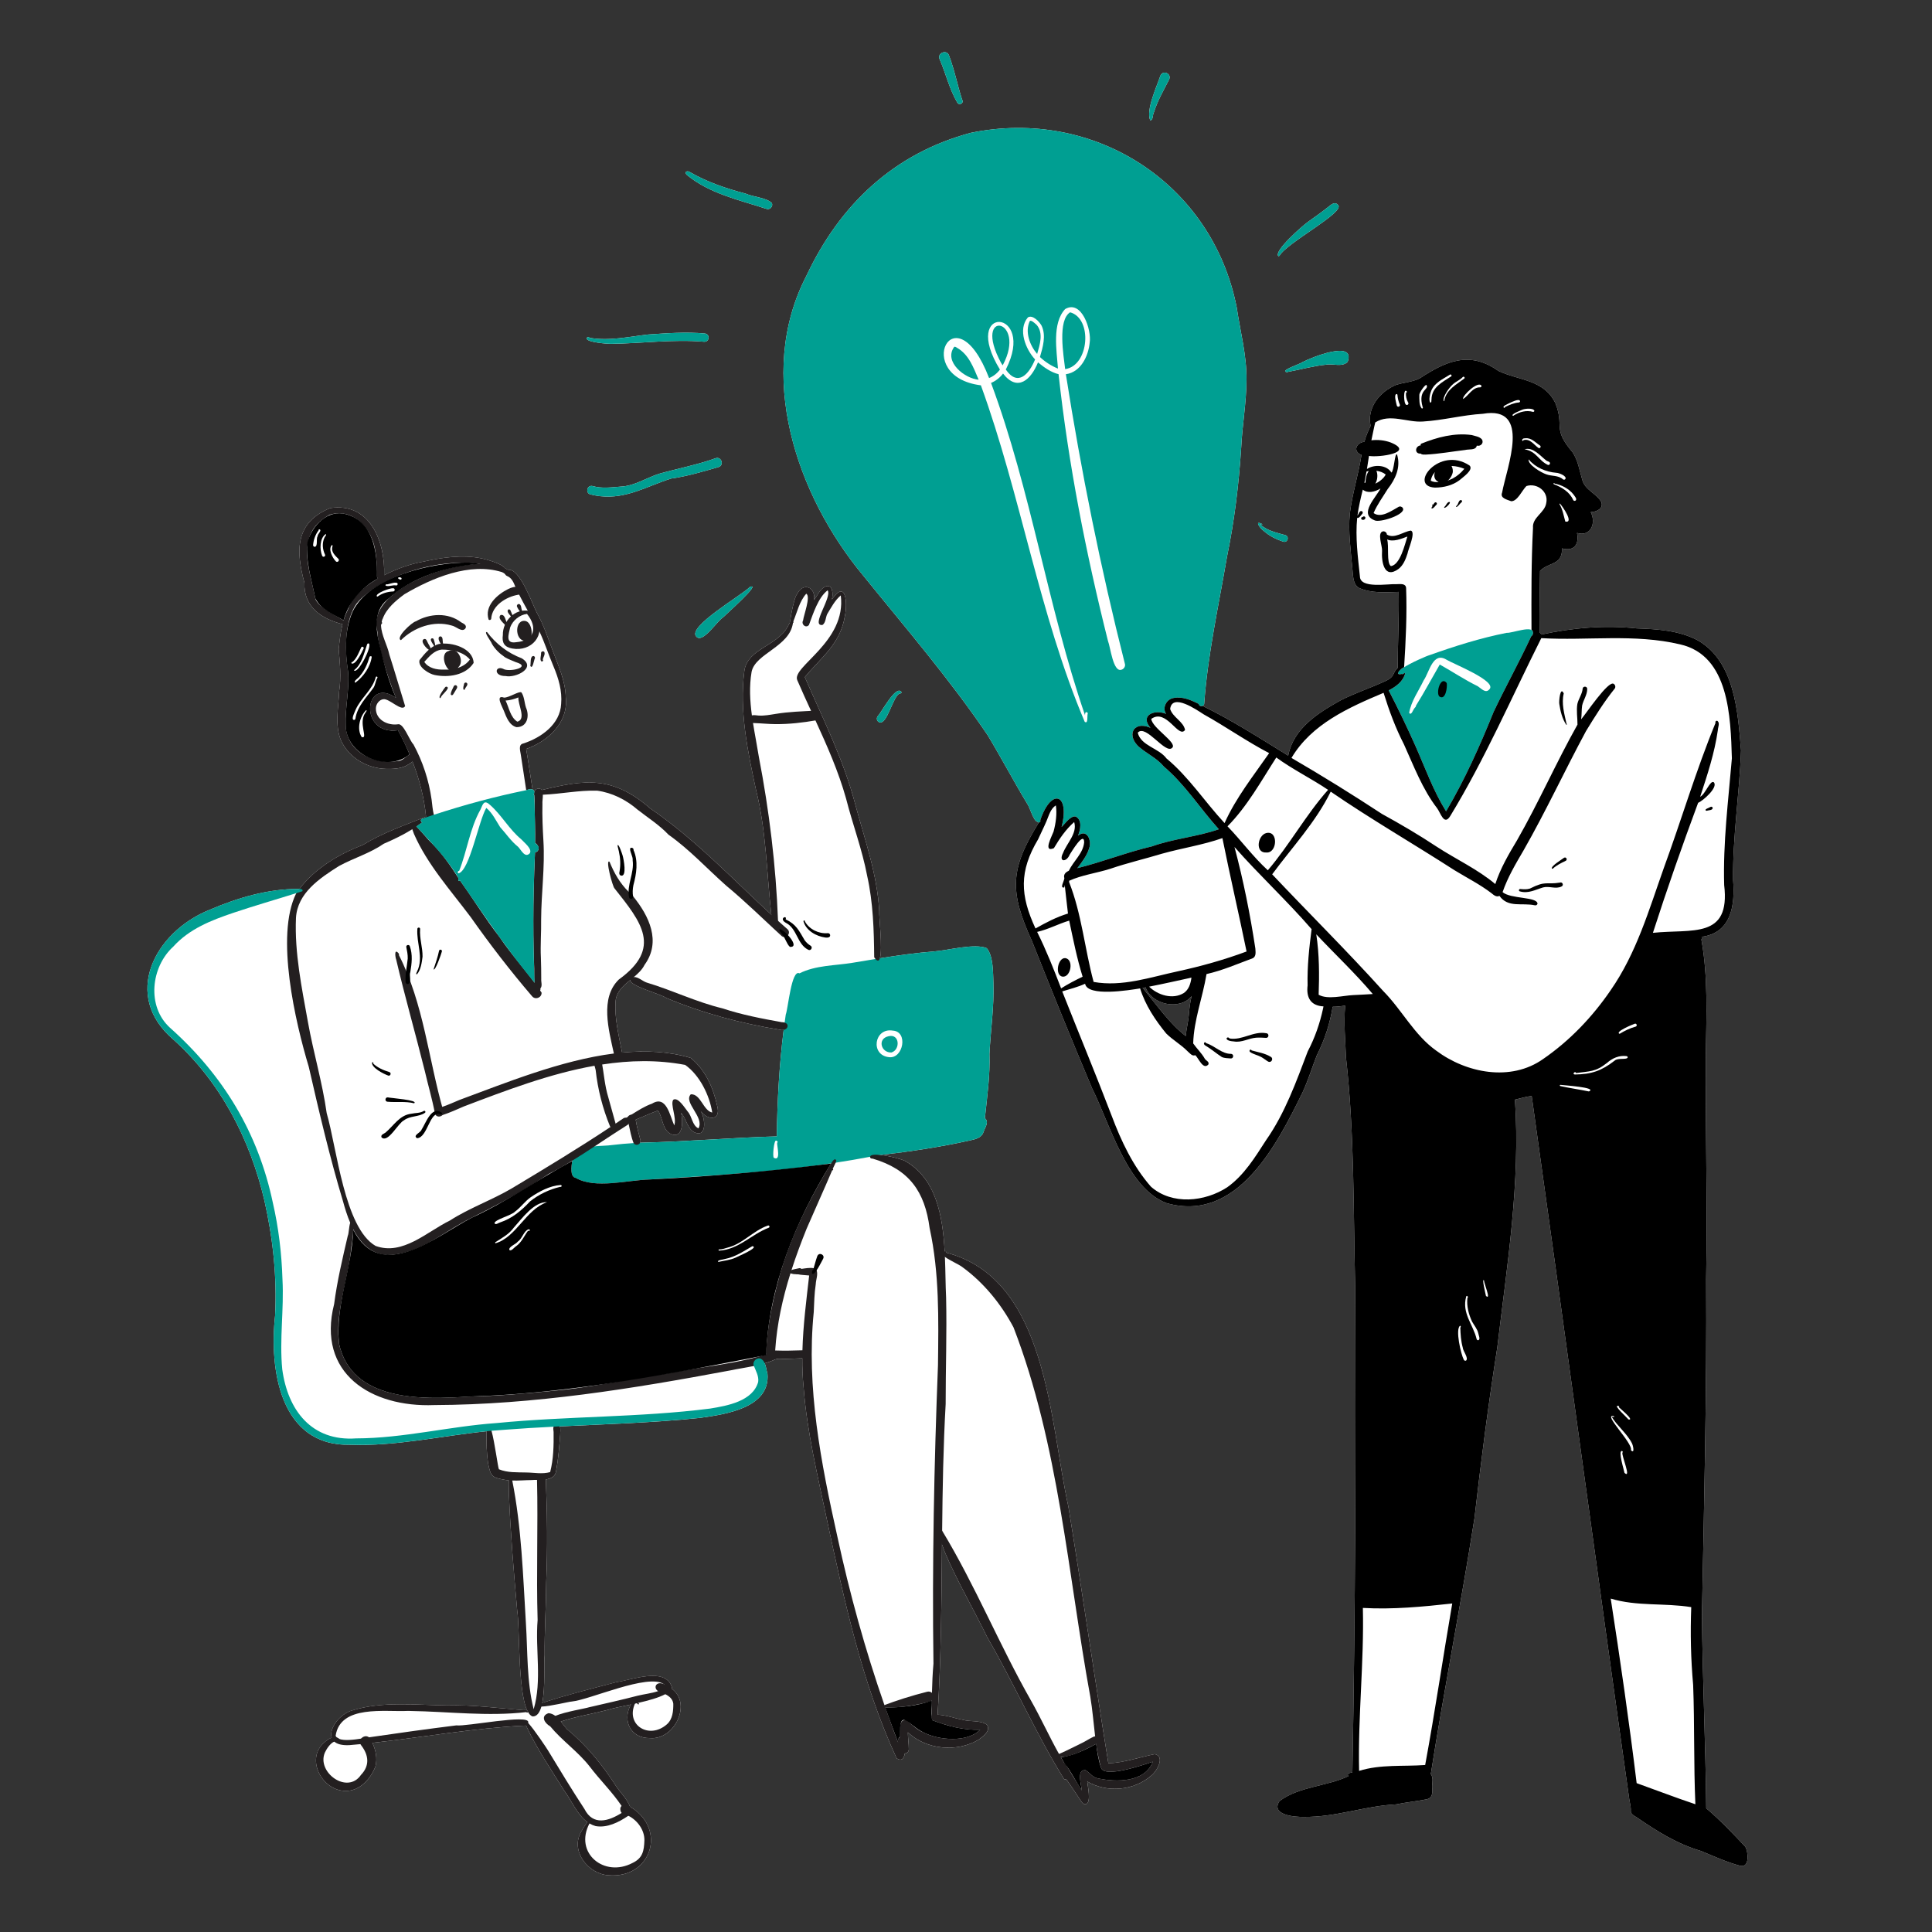
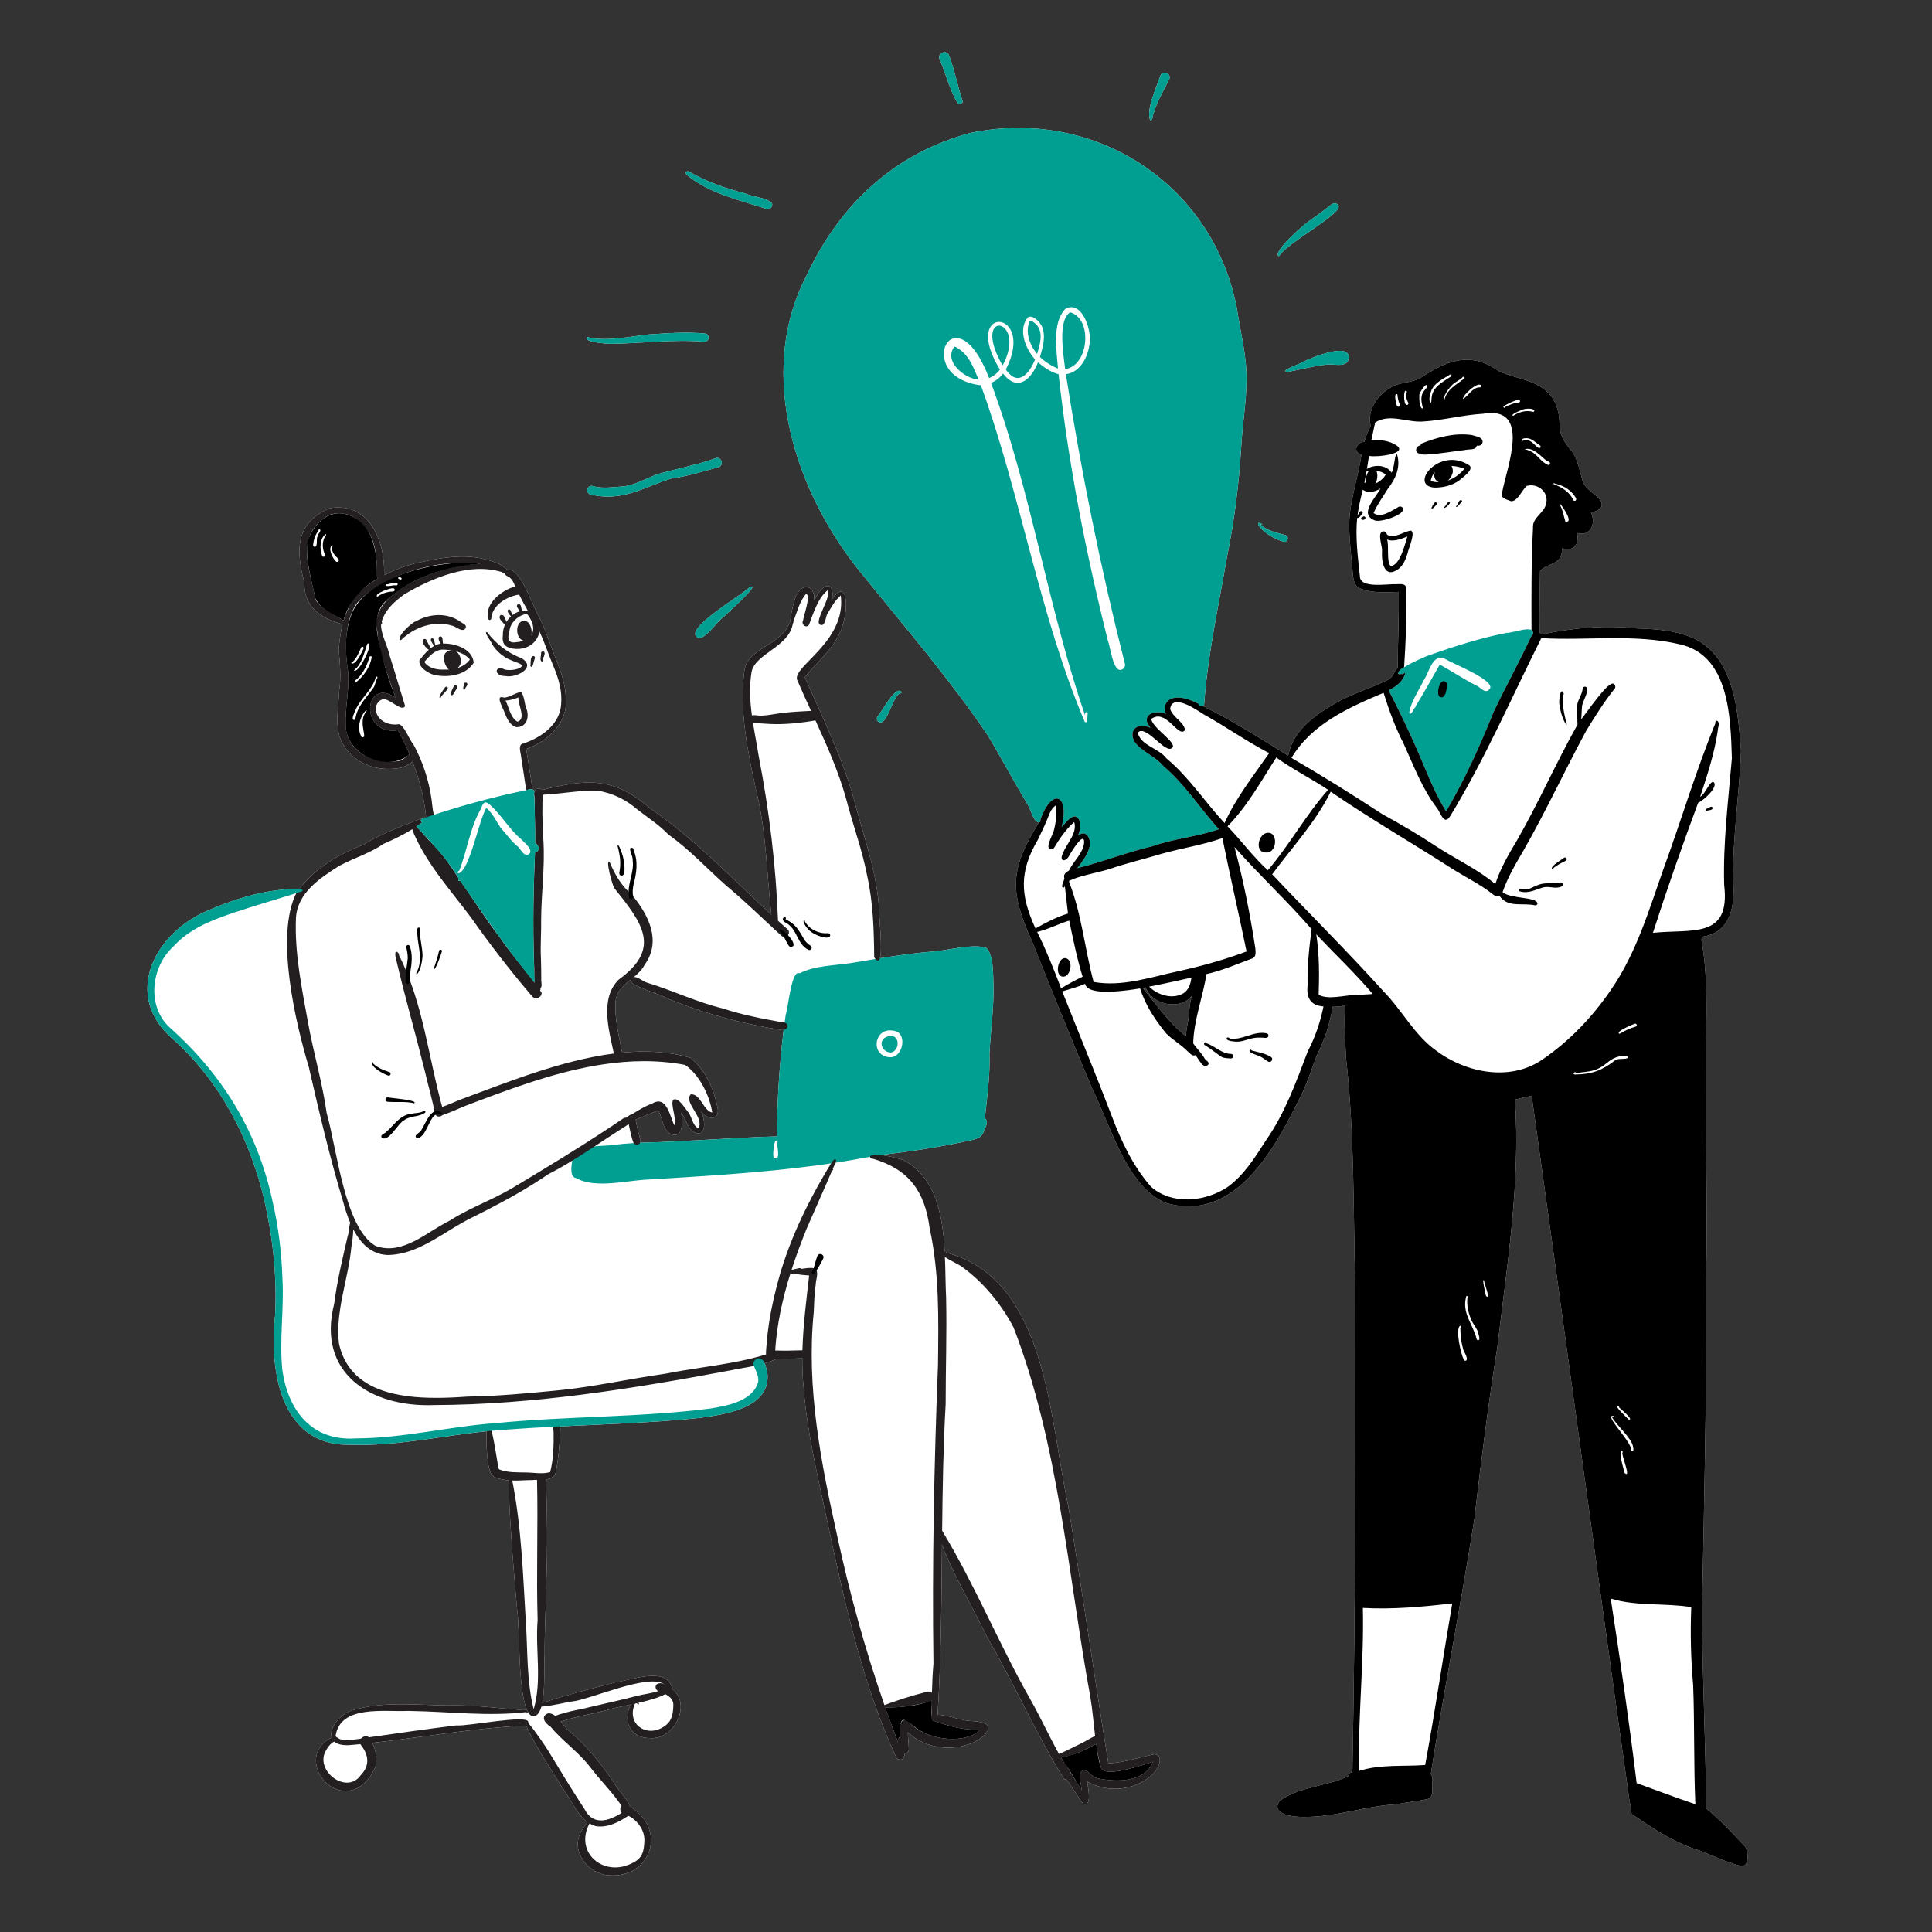
<svg xmlns="http://www.w3.org/2000/svg" id="Layer_1" x="0px" y="0px" viewBox="0 0 1756.05 1756.05" style="enable-background:new 0 0 1756.05 1756.05;" xml:space="preserve">
  <rect x="0" y="0" width="1756.05" height="1756.05" fill="#333333" stroke="none" />
  <style type="text/css"> .st0{fill:#FFFFFF;} .st1{fill:#009F92;} .st2{fill:#231F20;} </style>
  <path class="st0" d="M533.32,307.37c0.21-1.11,1.95-1.38,2.42-0.34c17.68,3.15,35.59-0.93,53.15-2.96 c17.24-1.16,34.65-2.54,51.89-0.91c4.85,0.67,4.07,7.9-0.88,7.46c-28.4-2.43-56.66,1.59-84.94,1.89 C552.21,312.58,532.22,311.05,533.32,307.37z" />
  <path class="st0" d="M653.04,424.55c-14.15,4.07-28.54,8.4-43.07,10.42c-21.77,6.86-40.48,18.73-64.47,16.02 c-3-0.28-5.91-0.94-8.84-1.6c-4.91-1.21-2.98-8.89,1.96-7.61c8.35,2.44,17.03,1.16,25.55,0.51c12.52-0.57,23.16-7.86,34.82-11.65 c17.22-4.85,34.76-8.12,51.68-14.22C655.89,414.88,658.33,423.01,653.04,424.55z" />
  <path class="st0" d="M632.97,578.72c-9.05-8.79,41.57-37.92,48.59-45.2c11.51-4.46-22.66,25.73-24.12,27.42 C651.7,564.43,638.92,584.96,632.97,578.72z" />
  <path class="st0" d="M624.43,159.1c-3.02-2.72,0.11-4.55,2.84-2.56c15.64,9.01,32.91,14.85,50.3,19.41 c6.79,3.07,19.19,3.67,23.98,8.62c1.45,3.1-1.93,6.57-5.08,5.22C671.68,181.68,645.01,176.03,624.43,159.1z" />
  <path class="st0" d="M798.77,656.28c-1.83-1-2.31-3.53-1.07-5.18c3.53-3.5,16.94-29.53,21.76-21.9c-0.08,0.67-0.71,1.19-1.39,1.1 C811.54,631.83,806.34,660.35,798.77,656.28z" />
  <path class="st0" d="M854.04,53.8c-2.46-5.42,6.14-9.18,8.43-3.68c5.08,13.19,7.73,27.15,12.04,40.58c2.07,2.87-2.69,5.63-4.41,2.55 C862.87,80.99,859.7,66.77,854.04,53.8z" />
  <path class="st0" d="M1049.63,1594.39c-14.03,2.79-27.66,7.76-42.2,8.34c-12.55-77.62-23.65-155.65-36.34-233.32 c-17.12-77.04-18.58-206.9-111.2-230.89c0.37-1.18-0.67-1.67-1.27-1.2c-1.77-32.62-7.92-66.18-35.88-82.01 c-1.75-1.28-13.63-4.57-22.39-5.52c27.19-3.15,54.59-7.25,81.37-13.25c4.69-1.01,10.41-2.26,12.13-7.39 c1.17-4.01,5.56-9.27,1.33-12.76c2.03-19.44,4.85-38.88,4.16-58.49c1.06-21.49,4.31-42.79,3.6-64.39 c-0.36-9.02-0.01-24.87-6.13-31.73c-10.99-4.56-35.09,2.02-47.73,2.99c-16.53,1.32-32.94,3.62-49.32,6.22 c2.63-8.46-1.03-39.11-0.57-42.66c-1.82-33.65-13.27-65.53-21.96-97.78c-10.5-40.11-29.27-77.26-45.72-115.1 c15.19-18.28,32.38-30.17,36.44-55.65c2.37-10.64,1.32-33.96-11.83-14.92c1.3-4.4,0.96-14.66-6.04-11.7c-4.83,2.4-7.09,8-10.1,12.21 c1.45-12-10.04-16.66-15.62-5.1c-1.7,0.97-5.64,17.74-6.14,24.99c-2.14,4.28-4.36,8.63-8.15,11.75 c-11.04,11.26-31.39,15.61-33.55,33.09c-4.61,35.92,3.01,72.53,10.59,107.56c9.36,37.14,9.76,75.97,13.97,113.71 c-35.91-33.06-69.57-68.89-109.96-96.51c-34.53-29.97-59.25-26.3-98.74-16.8c-1.43-2.43-6.31-1.34-6.6,1.61 c-0.04,0.01-0.08,0.02-0.12,0.03c-0.18-1.97-2.29-2.68-4.59-2.35c1.03-0.31,2.05-0.43,2.96,0.15c-1.97-12.24-3.67-24.54-5.78-36.76 c19.95-7.05,38.59-24.16,35.97-47c-0.24-14.68-6.6-28.32-11.65-41.85c-4.52-11.67-8.21-23.56-14.39-34.53 c-3.88-7.01-15.75-41.83-26.51-39.35c-0.03-0.01-0.05-0.03-0.08-0.05c-0.86-0.62-1.81-1.19-2.83-1.69 c-2.69-4.12-17.44-8.01-20.48-8.64c-18.2-3.85-36.91-0.84-54.83,3.11c-8.9,1.49-22.01,5.75-34.33,12.04 c1.21-30.12-12.76-66.52-48.97-60.99c-32.18,13.12-31.26,38.86-23.45,67.95c-0.66,22.14,15.54,32.64,34.63,37.6 c-1.85,7.39-2.66,15.12-3.49,22.61c1.1,12.75,2.42,25.61,0.42,38.41c-0.53,14.89-4.27,30.77,1.86,45.05 c7.41,15.65,24,25.12,41.09,25.43c6.01,0.11,12.25-0.13,17.77-2.77c1.49-0.85,4.07-2.22,5.98-3.87 c6.23,16.1,10.61,32.93,12.29,50.09c-19.46,7.71-39.49,14.7-57.43,25.67c-21.94,8.42-43.28,21.1-57.69,40.01 c-28.39-0.28-56.21,8.04-82.11,19.14c-49.64,20.22-79.65,77.88-32.2,117.96c42.68,38.44,69.6,90.71,82.53,146.21 c7.74,34.17,11.51,69.36,9.7,104.43c-5.46,49.32,4.69,118.63,67.81,117.43c41.88,1.56,82.92-8.04,124.4-12.26 c-0.3,9.74,0.01,19.65,1.38,29.26c2.48,11.89,3.35,12.77,15.48,14.95c1.12,0.19,2.24,0.32,3.36,0.42 c-0.25,4.63,0.26,10.98,0.11,12.82c1.4,35.31,4.4,70.42,7.52,105.69c2.41,14.39,0.37,72.38,9.12,90.74 c-0.99-0.82-3.13-0.19-4.49-0.45c-22.8-1.8-45.52-4.92-68.47-4.24c-28.24-0.31-58.2-3.95-85.64,4.41 c-11.66,3.07-21.9,16.6-19.12,24.97c-1.91,0.62-4.15,1.91-6.67,4.23c-17.67,15.08-1.99,43.97,19.16,44.1 c12.85,0.35,23.15-11.14,27.29-22.38c1.79-7.17,0.27-14.65-2.81-21.28c45.99-5.09,91.76-13.41,138.01-15.67 c0.57,0.1,1.12,0.04,1.62-0.14c9.49,20.65,22.53,39.6,34.49,58.89c6.85,9.15,11.86,22.2,21.37,28.99c-2.31,2.64-5.35,7.86-5.68,8.6 c-10.2,17.5,6.2,38.47,24.73,39.67c38.69,3.31,53.3-41.54,20.61-61.71c-0.33-0.29-0.68-0.54-1.04-0.77 c-2.37-6.65-10.07-14.4-12.62-18.52c-12.49-19.47-26.94-37.23-44.81-51.97c-1.77-1.98-3.48-4.44-5.36-6.77 c13.81-4.61,28.31-6.89,42.44-10.54c3.92-1.39,12.12-2.97,21.18-4.91c-0.08,0.14-0.15,0.26-0.21,0.37 c-7.75,14.84,0.27,30.41,17.58,30.13c22.7,1.92,38.35-31.9,19.56-45.01c0.19-0.42,0.31-0.85,0.36-1.29 c-5.92-18.66-36.31-6.55-50.14-4.63c-22.6,5.94-45.44,11.61-67.68,18.94c2.85-14.19,1.34-36.42,2.14-43.38 c-0.18-22.07,1.31-44.1,1.44-66.16c1.31-31.16,0.93-62.41-0.34-93.57c4.68-0.68,8.63-2.53,9.32-7.63 c2.01-10.85,2.86-21.89,3.71-32.88c-0.03-2.16,0.67-5.66-0.35-7.69c42.48-2.08,85.03-3.33,127.33-7.73 c23.22-3.22,64.09-9.03,61.44-40.14c-0.91-2.86-1.21-6.53-2.47-9.48c3.32-0.99,6.58-2.16,9.74-3.62c0.17-0.09,0.32-0.18,0.47-0.28 c1.4,0.03,3,0.03,4.84,0.03c6.36-0.14,12.71-0.48,19.07-0.69c-0.05,8.8,0.29,17.59,1.18,26.38c3.06,40.78,12.9,80.63,21.24,120.54 c15.75,73.41,31.84,148.42,63.35,216.75c4.78,2.9,6.65-0.14,7.41-4.51c1.83-0.07,3.61-1.35,3.64-3.79 c-0.02-5.22-0.82-10.06-0.88-15.37c16.81,15.86,44.76,18.43,64.45,6.57c3.96-2.91,11.24-8.06,7.39-13.54 c-6.22-4.36-15.03-2.34-22.17-4.54c-7.57-1.35-14.88-4.23-22.62-4.55c3.21-51.54,3.51-103.11,3.99-154.68 c1.24,3.55,2.28,6.33,2.59,7.01c11.28,26.59,26.01,51.54,38.64,77.48c24.41,42.09,44.26,87.85,69.84,128.92 c0.74,0.07,1.4,0.08,1.98,0.04c4.28,6.21,8.58,12.42,12.66,18.77c1.18,1.82,3.04,4.79,5.54,3.58c4.4-2.2,1.16-16.14,0.78-20.39 c17.99,10.55,42.43,8.4,58.25-5.43C1051.41,1610.09,1059.34,1596.49,1049.63,1594.39z M564.91,954.13 c-2.79-14.29-6.3-28.77-5.42-43.45c0.48-9.07,6.81-14.51,13.4-19.91c-0.93,5.31,27.58,12.68,32.52,16.21 c33.01,13.87,68.07,23.26,103.4,28.96c1.32,0.35,2.5,0.38,3.49,0.18c-4.02,32.09-5.81,64.49-6.26,96.77 c-40.82,1.13-81.55,4.79-122.43,5.68c-0.59,0.02-1.17,0.05-1.76,0.08c0.34-0.65,0.46-1.43,0.27-2.29 c-1.67-6.19-3.35-12.37-4.33-18.71c6.84-2.6,13.49-5.91,20.38-8.28c4.39,6.76,3.65,17.69,12.02,21.59 c11.04,4.05,10.6-12.77,8.88-19.45c4.81,5.23,5.52,14.61,12.44,17.86c11.39,4.7,9.32-13.33,5.42-19.48 c6.08,8.63,18.56,9.08,14.98-4.55c-3.48-16.34-10.87-33.15-24.18-43.78c-19.67-5.87-40.73-6.9-62.24-4.83 C565.26,955.86,565.01,954.98,564.91,954.13z" />
  <path class="st0" d="M1045.49,109.42c-4.17-9.15,5.97-30.89,9.25-40.7c2.23-5.23,10.07-2.08,8.04,3.27 c-4.95,9.76-10.75,19.69-13.96,30.1C1047.49,104.17,1048.37,109.17,1045.49,109.42z" />
  <path class="st0" d="M1147.03,476.23c0.51,0.26,0.06,1.03-0.44,0.77c-0.81-0.38-0.2-0.19-1.43-0.55c6.24,5.85,15,7.71,23.01,9.92 c3.92,1.1,2.41,6.99-1.55,6.01c-6.76-2.14-13.27-5.47-18.53-10.26C1145.54,480.4,1139.77,472.52,1147.03,476.23z" />
  <path class="st0" d="M1161.88,232.77c-4.15-4.78,22.14-27.68,26.97-31.09c6.42-4.58,12.88-9.13,19.06-14.05 c2.36-2.01,5.61-4.54,8.23-1.39c7.26,6.4-46.62,34.41-53.14,46.21C1162.71,232.74,1162.29,232.88,1161.88,232.77z" />
  <path class="st0" d="M1183.96,329.09c7.54-3.99,48.34-20.65,40.97-0.21c-4.97,5.1-13.46,1.37-19.82,2.61 c-11.7,1.14-23.14,4.49-34.62,6.55c-0.17,0.21-0.49,0.33-0.8,0.29C1162.56,336.85,1182.44,330.7,1183.96,329.09z" />
  <path class="st0" d="M1586.3,1678.46c-11.35-12.06-22.77-24.11-35.46-34.86c-0.57-58.88-3.4-117.74-3.88-176.58 c1.96-101.5,4.46-202.98,3.8-304.52c1.32-68.2-0.78-136.39-0.27-204.59c0.47-34.74,2.16-69.77-4.08-104.14 c1.05-0.23,1.32-1.72,0.4-2.29c26.99-3.57,30.25-28.9,28.47-51.43c-0.57-39.27,5.83-78.67,7.18-117.98 c-2.83-34.69-5.61-80.61-39.13-99.94c-16.99-9.1-36.87-10.32-55.78-10.97c-29.1-3.14-58.06-0.52-86.6,5.58 c-0.32-0.8-0.88-1.47-1.57-1.97c-0.31-18.63,0.14-37.26,0.42-55.88c7.87-8.12,20.36-4.86,19.96-20.45 c10.95,3.01,15.78-3.59,13.64-14.02c12.62,3.75,17.57-9.07,12.45-18.96c4.97-0.15,11.79-2.95,9.7-9.03 c-4.33-8.04-15.22-10.98-17.49-20.69c-2.49-8.3-3.74-17.23-8.71-24.67c-18.72-21.94-7.16-22.89-15.49-44.37 c-10.56-21.91-32.94-20.64-51.94-29.55c-25.91-18.4-47.28-9.17-71.43,6.71c-6.76,3.46-14.48,3.65-21.65,6.02 c-14.52,6.06-26.73,20.75-23.05,37.23c-2.22,4.65-4.41,9.38-5.63,14.4c-7.75,0.93-10.69,8.92-2.65,12.03 c-2.83,17.93-8.44,35.32-10.63,53.34c-1.56,16.44,0.81,32.87,2.26,49.23c0.73,5.83,0.17,14.82,5.88,18.17 c11.23,5.15,24.24,4.09,36.29,3.73c0.43,23.01-0.9,46.03-0.87,69.06c-5.24,4.68-1.91,7.97-12.02,12.36 c-13.07,6.02-26.81,10.52-39.65,17.02c-20.55,11.38-43.12,25.53-47.89,50.39c-25.47-15.73-50.84-32.04-77.77-45.19 c-0.72,0.4-1.53,0.36-2.2,0.04c1.52,0.59,3.68-0.3,3.63-2.32c3.25-44.73,13.17-89.07,20.71-133.31 c6.74-32.57,10.76-65.73,12.89-98.96c0.97-20.65,4.78-41.26,4.83-62c0.24-22.29-5.73-44.03-8.94-65.96 c-22.42-112.88-129.79-181.49-241.77-158.37c-69.68,18.7-118.85,65.09-149.31,129.97c-46.44,89.68-9.2,199.24,51.74,272.53 c38.57,47.7,78.4,93.91,112.91,144.81c12.44,20.56,23.58,41.79,36,62.37c2.49,3.26,5.75,16.14,9.46,16.49 c0.28,0.5,0.74,0.7,1.2,0.67c-26.2,42.21-26.95,62.41-6.33,107.61c17.82,44.84,36.06,89.75,54.83,134.28 c16.27,32.35,31.56,90.34,67.43,104.02c64.32,18.33,100.45-53.03,123.85-100.8c4.98-10.86,8.48-22.29,12.83-33.39 c7.06-13.96,11.95-28.84,14.44-44.22c3.82-0.02,7.6-0.49,11.38-1.03c-1.47,15.7,0.16,31.3,0.73,47.23 c7.84,69.36,6.61,139.33,8.37,209.02c0.66,146.88,0.12,293.78-2.55,440.6c-2.28,0.44-5.56,1.27-3.59,3.47 c-20.06,9.49-44.75,9.23-62.69,22.68c-8.33,12.66,13.92,14.6,22.19,14.35c28.85,0.42,55.34-9.96,83.79-11.37 c9.19-1.9,18.52-2.77,27.71-4.59c5.06-0.97,5.45-5.2,5.18-9.54c-0.64-4.3,1.62-9.81-1.33-13.36 c12.14-77.31,27.55-155.2,39.72-232.78c5.92-51.81,12.59-103.48,20.71-154.99c8.86-74.69,21.18-149.86,16.07-225.28 c5.05-1.16,10.02-2.83,15.22-3.28c29.92,212.99,58.59,426.24,88.69,639.18c0.49,2.98,1.59,7.46,1.37,10.12 c-0.28,3.46,3.07,4.83,5.51,6.41c18.09,12.41,36.8,24.2,58.02,30.37c11.88,4.85,23.64,10.32,36.07,13.6 C1590.49,1697.9,1589.09,1683.02,1586.3,1678.46z M1039.06,898.6c-0.16-0.15-0.34-0.38-0.54-0.63c0.91-0.17,1.82-0.35,2.73-0.53 c5.82,16.33,31.81,20.98,41.83,7.87c-1.37,5.68-2.12,11.52-2.53,17.35c-0.52,6.4-2.29,12.63-2.76,19.05 c-15.04-11.64-25.84-27.66-37.94-42.15C1040.14,899.02,1039.68,898.46,1039.06,898.6z" />
  <g>
    <path d="M1279.22,487.66c-5.35,2.04-12.91,5.18-18.43,2.65c1.93,5.88-0.79,21.34,3.45,24.25 C1272.68,513.41,1276.89,494.84,1279.22,487.66z M1282.28,482.28c4.89,1.18-2.39,16.99-2.95,20.83 c-1.66,5.16-3.78,10.66-8.23,14.06c-13.11,9.51-15.57-6.67-14.91-16.57c0.34-4.21-4.73-16.54,0.85-17.63 c1.72-0.26,3.52,1.14,3.52,2.91C1267.45,490.03,1275.39,483.26,1282.28,482.28z" />
    <path d="M1304.22,443.2c-24.66-1.31,4.06-38.52,31.56-20.03c3.84,4.04-6.45,10.76-9.24,13.32 C1320.14,441.28,1312.12,443.16,1304.22,443.2z M1307.72,438.13c9.46-0.15,17.41-4.87,23.27-12.04c-7.23-2.91-15.16-3.7-22.39-0.56 c-0.11,1.03-0.92,1.84-1.9,2.09c-3.59,1.52-5.58,5.66-6.25,9.32C1302.68,438.15,1305.24,438.33,1307.72,438.13z" />
    <path d="M1308.21,439.18c-0.45-0.37-0.76-0.82-0.97-1.33c-8.58-3.91,0.04-19.55,7.8-13.43c0.67,0.04,1.35,0.28,2.02,0.23 c1.42-0.02,1.38,2.23-0.04,2.15C1320.05,430.77,1313.26,442.93,1308.21,439.18z" />
    <path d="M1310.86,438.77c-8.84-2.11-2.56-15.8,4.22-16.12c4.15-2.51,5.8,3.49,5.38,6.61 C1319.76,433.28,1315.42,439.41,1310.86,438.77z M1311.58,434.14c2.83-1.82,4.87-5.23,2.41-8.19 C1312.56,426.9,1309.35,433.27,1311.58,434.14z" />
    <path d="M1295.82,413.19c-1.5-0.1-3.33,0.31-4.48-0.9c-5.94,0.41-5.24-7.07,0.12-7.51c-0.4-0.46-0.23-1.29,0.38-1.51 c0,0-0.01,0-0.01-0.01c14.45-5.85,30.17-10.02,45.87-7.84c3.11,0.96,7.31,1.4,9.37,4.12c1.79,3.31-1.36,6.42-4.78,5.5 c-0.71,4.45-7.26,3.05-10.55,3.96C1319.79,410.4,1307.84,412.63,1295.82,413.19z" />
    <path d="M1301.23,462.2c-0.39-0.84,0.68-1.78,0.95-2.6c-1.11-0.18-0.28-1.37,0.56-0.95c0.62-0.94,1.46-2.79,2.82-1.84 c0.51,0.4,0.66,1.22,0.23,1.74C1304.49,459.72,1303.05,462.3,1301.23,462.2z" />
    <path d="M1312.66,460.93c1.72-1.18,2.71-5.01,4.89-4.65C1319.41,457.09,1312.18,463.66,1312.66,460.93z" />
    <path d="M1323.53,460.66c-0.2-0.34-0.05-0.9,0.41-0.88c1.69-1.27,1.87-6.13,4.5-5.11c0.57,0.44,0.61,1.28,0.11,1.8 C1327.21,457.21,1324.72,461.36,1323.53,460.66z" />
    <path d="M1240.55,469.63c1.44,1.19-0.34,3.14-1.83,2.86c-1.92,0.08-2.1-2.61-0.14-2.54C1239,469.29,1239.94,469.16,1240.55,469.63z " />
    <path d="M1119.09,957.89c2.7,0.39,2.15,4.51-0.57,4.15c-2.7-0.24-5.45-0.14-7.96-1.27c-4.92-3.19-9.41-7.1-14.49-10.14 c-3.55-1.76-0.85-4.77,0.29-2.44C1104.4,950.65,1110.42,958,1119.09,957.89z" />
    <path d="M1121.39,946.58c-10.38-0.69-5.69-5.59-3.8-2.69c11.57,1.92,21.51-6.87,33.24-4.78c2.77,0.03,2.77,4.23,0,4.24 c-3.06-0.21-6.12-0.36-9.19-0.15C1134.75,943.75,1128.49,947.91,1121.39,946.58z" />
    <path d="M1154.83,960.46c3.13,1.47,0.82,6.04-2.21,4.41c-2.19-1.25-4.07-2.96-6.3-4.14c-3.21-1.74-7-2.39-10-4.46 c-1.57-1.23,0.34-3.36,1.34-1.52C1143.55,956.46,1149.52,957.24,1154.83,960.46z" />
    <path d="M1417.85,802.22c2.31-0.93,3.79,2.51,1.49,3.53c-5.31,2.65-11.17-0.62-16.72,0.84c-6.92,2.02-13.54,5.86-20.99,3.64 c-1.65-0.11-1.14-2.62,0.43-2.16c2.85,0.23,5.81,0.47,8.57-0.45C1405.26,800.22,1405.26,804.25,1417.85,802.22z" />
    <path d="M1421.65,779.62c1.92-1.05,3.41,1.9,1.41,2.82c-4.08,1.98-8.12,3.92-11.47,6.95c-0.3,0.3-0.8,0.3-1.1,0 C1409.84,787.03,1419.52,781.26,1421.65,779.62z" />
    <path d="M1423.63,658.77c-3.65-5.31-5.41-12.56-6.34-18.96c-0.45-2.17,0.84-16.59,4.04-9.53c-2.2,9.27,0.53,18.45,2.49,27.45 C1424.24,658.08,1424.35,658.76,1423.63,658.77z" />
    <path d="M1551.02,736.95C1551.02,736.94,1551.02,736.94,1551.02,736.95c-2.21-0.75,0.5-2.13,1.55-2.45 c1.25-0.46,3.16-2.25,4.09-0.46C1557.14,736.65,1552.73,736.38,1551.02,736.95z" />
    <path d="M1150.97,774.87c-10.47,0.56-7.85-15.62-0.09-17.66C1162.11,754.42,1161.09,775.67,1150.97,774.87z" />
    <path d="M965.77,887.71c-7.29-1.08-4.36-17.5,2.55-16.85C976.23,872.04,973.38,888.49,965.77,887.71z" />
    <path class="st1" d="M895.18,1016.39c4.23,3.49-0.16,8.75-1.33,12.76c-1.72,5.13-7.44,6.38-12.13,7.39 c-26.78,6-54.18,10.1-81.37,13.25c-0.91,0.1-1.81,0.21-2.72,0.31c-2.27,0.46-4.54,0.9-6.81,1.34c-10.39,1.99-20.81,3.76-31.26,5.35 c-1.38,0.21-2.75,0.42-4.13,0.62c-2.74,0.41-5.48,0.8-8.23,1.18c-0.08,0.02-0.16,0.03-0.24,0.03c-28.81,4.01-57.81,6.72-86.86,8.89 c-0.07,0.01-0.14,0.02-0.21,0.02c-23.17,1.73-46.37,3.11-69.52,4.53c-0.39,0.01-0.78,0.02-1.18,0.05c-0.8,0.03-1.6,0.07-2.42,0.12 c-0.41,0.03-0.83,0.06-1.24,0.09c-0.83,0.05-1.68,0.12-2.53,0.21c-1.71,0.14-3.45,0.33-5.23,0.53c-0.45,0.05-0.9,0.1-1.34,0.15 c-2.69,0.3-5.45,0.64-8.24,0.97c-1.44,0.17-2.9,0.34-4.35,0.5c-0.73,0.07-1.46,0.15-2.19,0.22c-1.63,0.16-3.27,0.31-4.9,0.43 c-0.87,0.07-1.74,0.13-2.6,0.18c-0.94,0.06-1.87,0.1-2.79,0.14c-0.93,0.03-1.86,0.06-2.78,0.07c-0.49,0.01-0.98,0.01-1.47,0.01 c-1.03,0-2.05-0.02-3.06-0.06c-3.22-0.11-6.35-0.42-9.33-0.99c-0.3-0.06-0.6-0.12-0.89-0.18c-0.29-0.05-0.58-0.12-0.86-0.19 c-0.33-0.07-0.66-0.15-0.99-0.24c-0.13-0.03-0.26-0.06-0.39-0.1c-0.73-0.19-1.45-0.41-2.16-0.64c-0.35-0.12-0.7-0.24-1.05-0.37 c-0.71-0.24-1.4-0.52-2.08-0.83c-0.3-0.13-0.6-0.26-0.89-0.41c-0.08-0.03-0.16-0.06-0.24-0.11c-0.25-0.12-0.5-0.24-0.75-0.38 c-0.35-0.17-0.7-0.36-1.04-0.56c-0.19-0.03-0.37-0.07-0.54-0.12c-0.02-0.01-0.03-0.01-0.05-0.02c-0.15-0.04-0.29-0.1-0.43-0.16 c-0.12-0.05-0.23-0.1-0.34-0.18c-0.09-0.04-0.17-0.09-0.25-0.14c-0.09-0.06-0.18-0.12-0.26-0.2c-0.07-0.05-0.13-0.1-0.19-0.16 c-0.1-0.09-0.2-0.19-0.29-0.29c-0.47-0.53-0.82-1.19-1.09-1.95c-0.06-0.17-0.11-0.34-0.16-0.52c-0.04-0.14-0.08-0.29-0.11-0.44 c-0.02-0.09-0.04-0.18-0.06-0.27c-0.07-0.32-0.12-0.66-0.16-1c-0.03-0.18-0.05-0.37-0.06-0.56c-0.04-0.36-0.06-0.73-0.07-1.11 c-0.06-1.54,0.05-3.17,0.25-4.7c0.01-0.02,0.01-0.04,0.01-0.06c0.07-0.62,0.16-1.22,0.26-1.78c0.03-0.21,0.07-0.42,0.11-0.62 c0.1-0.54,0.21-1.04,0.31-1.5c0.12-0.49,0.23-0.93,0.33-1.31c3.15-8.61,11.32-10.85,19.96-11.68c5.54-0.54,11.27-0.49,15.98-1.18 c6.43-0.77,12.9-1.36,19.37-1.75c1.98-0.13,3.97-0.24,5.95-0.32c0.59-0.03,1.17-0.06,1.76-0.08c40.88-0.89,81.61-4.55,122.43-5.68 c0.45-32.28,2.24-64.68,6.26-96.77c0.28-2.23,0.57-4.45,0.87-6.68c0.33-2.41,0.67-4.83,1.02-7.24c2.16-5.47,5.17-41.51,12.47-37.5 c14.76-7.44,32.35-6.96,48.43-9.63c6.88-1.15,13.76-2.31,20.64-3.43c1.35-0.22,2.69-0.43,4.03-0.65c16.38-2.6,32.79-4.9,49.32-6.22 c12.64-0.97,36.74-7.55,47.73-2.99c6.12,6.86,5.77,22.71,6.13,31.73c0.71,21.6-2.54,42.9-3.6,64.39 C900.03,977.51,897.21,996.95,895.18,1016.39z" />
    <path class="st1" d="M1132.97,345.1c-0.05,20.74-3.86,41.35-4.83,62c-2.13,33.23-6.15,66.39-12.89,98.96 c-7.54,44.24-17.46,88.58-20.71,133.31c0.05,2.02-2.11,2.91-3.63,2.32c-0.01-0.01-0.03-0.01-0.04-0.02 c-0.71-0.29-1.28-0.9-1.4-1.88c-7.17-3.6-14.88-6.95-22.88-5.33c-6.38,1.1-10.43,8.86-6.7,14.45c-3.24-1.47-7.06-1.86-10.31-1.29 c-0.31,0.06-0.63,0.12-0.93,0.2c-0.31,0.07-0.6,0.16-0.9,0.25c-0.39,0.12-0.77,0.27-1.13,0.43c-0.72,0.31-1.37,0.68-1.94,1.11 c-0.17,0.13-0.32,0.25-0.47,0.38c-0.38,0.35-0.71,0.72-0.99,1.12c-0.09,0.13-0.17,0.26-0.25,0.39c-1.38,2.4-0.94,5.8,2.74,10.06 c-0.82-0.37-1.62-0.67-2.39-0.92c-0.56-0.18-1.11-0.34-1.64-0.46c0,0-0.01-0.01-0.02-0.01c-3.22-0.75-5.95-0.49-8.03,0.49 c-0.5,0.23-0.97,0.51-1.39,0.83c-0.21,0.16-0.42,0.33-0.6,0.51c-0.39,0.35-0.72,0.74-1.01,1.16c-0.14,0.21-0.28,0.43-0.4,0.66 c-0.25,0.45-0.45,0.92-0.6,1.43c-0.07,0.25-0.13,0.52-0.19,0.79c-0.25,1.28-0.21,2.69,0.17,4.18c0.57,2.3,1.92,4.78,4.18,7.21 c0.11,0.12,0.23,0.24,0.34,0.36c0.22,0.23,0.45,0.46,0.69,0.69c7.37,6.55,16.68,10.53,23.07,18.28 c19.44,16.46,32.97,38.2,49.96,56.98c-19.85,6.93-40.92,8.46-60.68,15.53c-22.99,5.36-44.93,14.16-67.92,19.84 c4.14-5.56,8.61-11.22,10.68-17.92c1.62-4.19,0.61-9.96-2.23-12.44c-0.35-0.3-0.73-0.56-1.13-0.75c-1.78-0.87-4.07-0.59-6.74,1.6 c2.19-5.24,4.11-14.2-2.04-17.37c-4.61-1.15-9.76,6.58-12.87,9.47c2.18-8.49,2.4-15.06,1.36-19.46c-0.17-0.72-0.38-1.39-0.62-2 c-0.12-0.3-0.25-0.59-0.38-0.87c-0.33-0.68-0.72-1.27-1.14-1.76c-0.09-0.09-0.18-0.19-0.26-0.28c-0.17-0.18-0.35-0.34-0.54-0.49 c-1.07-0.84-2.33-1.16-3.71-0.93c-0.29,0.05-0.58,0.13-0.88,0.22c-0.3,0.1-0.61,0.22-0.92,0.37c-0.31,0.16-0.62,0.33-0.93,0.52 c-0.16,0.1-0.32,0.21-0.48,0.32c-0.32,0.23-0.63,0.48-0.95,0.75c-0.32,0.26-0.64,0.56-0.97,0.9c-0.17,0.17-0.33,0.34-0.49,0.51 c-2.94,3.18-5.94,8.47-8.49,16.07c0.37,0.68,0.12,1.32-0.35,1.69c-0.06,0.05-0.12,0.09-0.18,0.13c-0.06,0.04-0.13,0.07-0.2,0.1 c-0.06,0.03-0.13,0.05-0.2,0.07c-0.11,0.03-0.22,0.05-0.33,0.05c-0.46,0.03-0.92-0.17-1.2-0.67c-3.71-0.35-6.97-13.23-9.46-16.49 c-12.42-20.58-23.56-41.81-36-62.37c-34.51-50.9-74.34-97.11-112.91-144.81c-60.94-73.29-98.18-182.85-51.74-272.53 c30.46-64.88,79.63-111.27,149.31-129.97c111.98-23.12,219.35,45.49,241.77,158.37C1127.24,301.07,1133.21,322.81,1132.97,345.1z" />
    <path class="st2" d="M478.25,680.76c2.11,12.22,3.81,24.52,5.78,36.76c-0.91-0.58-1.93-0.46-2.96-0.15 c-0.94,0.27-1.88,0.68-2.74,0.85c-0.01,0-0.03,0.01-0.04,0.01c-1.54-10.78-3.36-21.51-4.92-32.29c-0.42-3.35-2.54-9.2,2.29-10.17 c16.29-5.26,33.44-17.46,34.38-35.9c1.03-11.84-2.34-23.25-6.89-34.02c-4.48-10.52-7.99-21.58-12.88-31.94 c-1.72-3.64-3.61-7.2-5.77-10.61c-1.65-2.73-3.25-5.48-4.83-8.25c-2.72-4.81-5.33-9.67-7.83-14.6c-0.12-0.23-0.24-0.47-0.36-0.7 c-1.26-1.88-2.14-4.13-3.04-6.37c-1.66-4.13-3.38-8.22-7.69-9.89c-0.8-0.37-1.4-1.02-1.69-1.79c-0.29-0.71-0.31-1.52,0.02-2.3 c0.85-0.72,1.72-1.17,2.59-1.37c10.76-2.48,22.63,32.34,26.51,39.35c6.18,10.97,9.87,22.86,14.39,34.53 c5.05,13.53,11.41,27.17,11.65,41.85C516.84,656.6,498.2,673.71,478.25,680.76z" />
    <path class="st2" d="M469.47,660.94c-6.67-1.71-9.26-9.25-11.56-15c-1.13-3.21-8.13-14.85,0.24-11.85c4.8,0,13.61-6.18,15.8-4.73 c2.69,3.95,2.64,9.27,4.13,13.75C481.47,650.72,479.35,661.01,469.47,660.94z M470.21,655.96c8.49-2.16,0.34-15.73,0.99-22.04 c-3.74,1.47-7.65,2.64-11.68,2.84C462.71,643.17,463.8,651.88,470.21,655.96z" />
    <path class="st2" d="M459.56,614.47c-11.18,0.12-9.61-9.69-2.32-6.6c5.33,3.51,26.92-1.59,11.44-6.08 c-3.2-1.42-6.54-2.55-9.56-4.31c-4.78-3.21-9.15-7.29-12.02-12.32c-0.36-1.8-7.94-11.22-4.44-10.67c0,0,0-0.01,0-0.01 c8.27,10.9,18.84,19.06,31.57,23.88C488.21,606.94,468.76,616.45,459.56,614.47z" />
    <path class="st2" d="M465.61,589.46c-7.16-1.29-9.55-5.26-8.55-12.28c-0.3-12.48,10.88-24.32,23.72-21.96 c3.28-0.67,5.68,2.94,6.88,5.56C496.51,577.27,483.18,592.61,465.61,589.46z M469,583.74c17.15-1.43,19.82-13.64,10-25.74 c-6.75,0.82-12.89,5.86-15.28,12.18C462.43,576.36,458.94,585.26,469,583.74z" />
    <path class="st2" d="M477.26,582.41c-9.79-0.05-9.61-20.4,0.74-17.87C484.49,566.47,485.74,583.88,477.26,582.41z" />
    <path class="st2" d="M395.12,613.53c-5.27-1.01-15.63-7.38-13.76-13.58c4.65-5.88,10.02-12.53,17.55-14.6 c11.79-2.07,31.12,3.77,31.58,17.2C423.24,613.86,407.42,616.05,395.12,613.53z M403.51,608.62c8.71,0.33,18.33-1.78,23.58-9.17 c-6.12-7.21-16.54-9-25.56-9.01c-6.79,0.61-11.61,6.43-15.88,11.18C389.47,607.41,397.01,608.86,403.51,608.62z" />
    <path class="st2" d="M410.49,610.14c-6.4-1.84-10.53-16.73-2.61-18.45c8.01-4.33,14.84,9.45,8.63,14.83 C415.9,609.09,413.14,611.28,410.49,610.14z" />
    <path class="st2" d="M390.19,590.83c-2.34-0.95-8.68-8.02-4.96-9.89c1.84-0.7,2.62,0.94,3.17,2.37c0.95,2.36,3.24,4.89,3.3,7.39 C391.71,591.6,390.33,591.72,390.19,590.83z" />
    <path class="st2" d="M395.04,587.66c-0.3,0-0.56-0.29-0.49-0.6c-1.1-1.66-2.31-3.31-2.93-5.22c-0.37-2.08,2.52-2.28,2.75-0.22 C394.68,582.56,396.33,587.48,395.04,587.66z" />
    <path class="st2" d="M401.59,586.68c-1.18-1.72-4.8-6.97-1.76-8.2c3.3-0.44,2.17,4.61,2.94,6.59 C404.83,585.46,402.96,587.62,401.59,586.68z" />
    <path class="st2" d="M459.98,569.04c-1.82-2.56-8.22-6.84-5.01-9.98c4.32-1.36,4.46,6.1,6.55,8.4 C463.56,568.33,461.43,570.44,459.98,569.04z" />
    <path class="st2" d="M465.42,561.85c-0.99-2.33-5.52-5.41-3.48-7.81c0.73-0.43,1.65-0.09,1.99,0.67 C464.18,555.47,468.18,563.52,465.42,561.85z" />
    <path class="st2" d="M473.56,556.49c-1.68-1.13-2.74-3.23-3.62-5.05c-0.6-1.39,0.89-2.92,2.29-2.29c1.74,1.13,1.49,3.81,2.12,5.63 C475.3,555.24,474.51,556.81,473.56,556.49z" />
    <path class="st2" d="M444.13,563.15c-4-12.32,7.67-22.7,17.65-27.7c13.68-6.74,16.55,4.68,9,5.16c-10.79,1.94-23.49,9.7-24.3,21.72 C446.38,563.43,444.88,563.99,444.13,563.15z" />
    <path class="st2" d="M364.42,581.85c-5.39-2.09,10.18-16.53,13.6-17.11c12.59-7.27,29.3-8.21,41.19,0.93c2,1.12,5.18,2.37,4,5.23 c-3.03,4.63-8.73-1.7-12.62-2.32c-16.39-4.88-34.42,1.65-46.17,13.29C364.42,581.86,364.42,581.85,364.42,581.85z" />
    <path class="st2" d="M399.91,634.49c-1.95-1.06,3.65-8.5,4.7-9.82c0.71-0.96,2.36-0.54,2.49,0.66c-1.2,3.2-4.77,5.42-6.49,8.5 C400.8,634.27,400.31,634.61,399.91,634.49z" />
    <path class="st2" d="M409.74,631.36c-0.18-2.59,1.78-5.33,2.77-7.75c0.46-0.78,1.5-1.05,2.28-0.6c2.12,1.55-0.63,4-1.35,5.65 C412.59,629.77,411.44,633.27,409.74,631.36z" />
    <path class="st2" d="M421.43,626.88c-0.95-1.55,0.19-3.73,0.41-5.37c0.24-0.89,1.24-1.37,2.09-1.01c2.41,1.42-0.66,4.01-1.38,5.64 C422.83,626.75,421.89,627.24,421.43,626.88z" />
    <path class="st2" d="M482.02,605.25C482.02,605.25,482.02,605.24,482.02,605.25c0.6-2.43-0.45-9.11,3.02-8.98 c0.86,0.24,1.38,1.16,1.15,2.02C485.32,599.68,484.17,609,482.02,605.25z" />
    <path class="st2" d="M492.47,601.28c-2.38-0.82-0.42-5.77-0.69-7.83c0.15-1.43,2.14-1.96,2.98-0.8c0.99,2.25-1.09,4.7-1.44,6.95 C494.2,600.25,493.3,601.25,492.47,601.28z" />
    <path class="st2" d="M394.43,741.02c-1.55,0.59-3.11,1.16-4.69,1.65c-0.79,0.25-1.59,0.49-2.39,0.7c-0.01-0.15-0.03-0.29-0.04-0.44 c-0.02-0.21-0.04-0.41-0.06-0.62c-1.68-17.16-6.06-33.99-12.29-50.09c-0.84-2.17-1.72-4.33-2.63-6.48 c-0.38-0.91-0.77-1.82-1.17-2.73c-0.41-0.94-0.82-1.87-1.25-2.81c-2.53-5.59-5.28-11.09-8.19-16.46 c-9.07,1.32-15.54-1.23-19.68-5.43c-0.45-0.46-0.88-0.94-1.27-1.44c-0.4-0.5-0.76-1.01-1.11-1.54c-4.8-7.43-4.19-17.66,0.91-22.62 c0.29-0.28,0.59-0.54,0.91-0.79c0.95-0.74,2.03-1.31,3.24-1.68c0.4-0.12,0.81-0.22,1.24-0.3c3.69-0.65,8.37,0.48,13.95,4.34 c-0.07-0.15-0.13-0.3-0.19-0.45c-1.82-4.36-5.27-13.56-8.57-23.92c-0.04-0.14-0.08-0.27-0.12-0.4c-3.17-9.97-6.17-20.96-7.44-29.71 c-0.35-2.42-0.57-4.66-0.62-6.67c-0.1-3.98,0.45-7.01,1.91-8.57c0.76-0.14,1.56,0.22,2.03,0.75c0.58,0.63,0.67,1.48-0.38,1.94 c-0.07,0.03-0.16,0.06-0.25,0.09c0,0.35,0.01,0.71,0.03,1.06c0.43,9.36,5.66,17.63,7.61,26.7c5,15.56,9.5,31.25,14.3,46.65 c-2.82,5.78-14.19-6.95-19.7-6.2c-3.89,0.35-6.79,4.5-6.88,8.25c-0.22,10.41,10.68,15.82,19.91,14.54 c5.14-1.51,10.45,14.45,14.24,18.28c8.45,15.57,14.07,32.68,16.51,50.24c0.56,4.59,0.92,9.24,2.03,13.73 C394.36,740.73,394.39,740.88,394.43,741.02z" />
    <path class="st2" d="M465.65,522.94c-1.56,2.28-4.25,0.41-6.59-1.24c-1.03-0.72-1.99-1.4-2.76-1.68 c-29.36-9.18-63.42,5.22-88.75,20.11c-7.91,5.92-16.23,12.79-19.72,22.33c-0.35,0.44-0.64,1.52-0.92,2.85 c-0.13,0.61-0.26,1.26-0.38,1.94c-0.08,0.38-0.15,0.77-0.22,1.15c-0.7,3.61-1.53,7.16-3.09,5.53c-0.09-0.27-0.17-0.53-0.25-0.8 c-0.22-0.75-0.41-1.5-0.55-2.25c-0.84-4.27-0.42-8.45,1.02-12.47c1.92-5.38,5.66-10.5,10.68-15.24c0.02-0.02,0.05-0.04,0.07-0.06 c18.57-17.47,54.56-29.73,81.02-30.59c0.06,0,0.12-0.01,0.17,0c9.41-0.29,17.61,0.87,23.38,3.77c1.02,0.5,1.97,1.07,2.83,1.69 c0.03,0.02,0.05,0.04,0.08,0.05C463.43,519.32,467.09,520.09,465.65,522.94z" />
    <path class="st2" d="M374.96,692.22c-1.91,1.65-4.49,3.02-5.98,3.87c-5.52,2.64-11.76,2.88-17.77,2.77 c-17.09-0.31-33.68-9.78-41.09-25.43c-6.13-14.28-2.39-30.16-1.86-45.05c2-12.8,0.68-25.66-0.42-38.41 c0.83-7.49,1.64-15.22,3.49-22.61c0.29-1.15,0.6-2.29,0.94-3.42c1.14-3.75,2.6-7.38,4.52-10.81c0.08-0.14,0.16-0.29,0.24-0.43 c2.32-4.59,5.23-9.07,9.27-12.32c1.5-1.32,9.54-6.71,10.11-3.78c0.09,0.52-0.58,0.89-0.96,0.55c-4.56,3.01-8.2,6.75-11.08,11 c-5.31,7.82-8.05,17.37-9.17,27.3c-1.36,11.88-0.41,24.3,1.16,34.96c0.01,0.06,0.02,0.11,0.03,0.17 c1.34,16.3-2.83,32.47-2.21,48.76c0.14,3.96,0.94,7.59,2.26,10.87c0.02,0.06,0.04,0.11,0.07,0.16c2.68,6.57,7.5,11.75,13.45,15.42 c0.02,0.02,0.04,0.03,0.07,0.04c8,4.92,18.03,7.14,27.7,6.37c0.02,0,0.04-0.01,0.05,0c1.27-0.1,2.53-0.26,3.78-0.46 c2.94,0.01,5.62-2.25,8.05-4.13c0.61-0.47,1.2-0.92,1.78-1.3c0.32-0.21,0.63-0.4,0.94-0.57c1.34-0.71,2.58-0.92,3.74-0.05 C378.47,688,377.17,690.3,374.96,692.22z" />
    <path class="st2" d="M458.75,518.76c-1.76,2.13-3.71-0.27-5.42-1.12c-5.22-2.45-11.3-4.14-17.95-5.12 c-0.01-0.01-0.03-0.01-0.05-0.01c-5.35-0.79-11.07-1.12-17.01-1.04c-0.08,0-0.16,0-0.24,0.01c-15.67,0.27-32.83,3.48-48.65,9.05 c-0.22,0.07-0.43,0.14-0.64,0.22c-13.66,4.86-26.28,11.47-36.06,19.45c-0.01,0.01-0.02,0.03-0.04,0.04 c-3.07,2.5-5.86,5.14-8.32,7.91c-3.69,4.17-6.62,8.62-8.58,13.31c-0.21-2.85,0.15-5.63,1-8.33c0.22-0.71,0.47-1.41,0.76-2.1 c2.85-6.97,8.85-13.34,16.3-18.88c0.04-0.03,0.08-0.06,0.12-0.09c2.73-2.01,5.65-3.92,8.68-5.71c0.26-0.15,0.52-0.3,0.78-0.45 c1.86-1.08,3.77-2.11,5.69-3.1c12.32-6.29,25.43-10.55,34.33-12.04c17.92-3.95,36.63-6.96,54.83-3.11 c3.04,0.63,17.79,4.52,20.48,8.64C459.31,517.11,459.37,517.94,458.75,518.76z" />
    <path class="st2" d="M349.12,522.8c-0.01,0.33-0.02,0.66-0.04,0.99c-0.09,3.29-3.94,4-5.63,2.13c-0.01-0.01-0.01-0.01-0.02-0.02 c-0.17-0.19-0.31-0.4-0.43-0.64c-0.04-0.08-0.08-0.17-0.11-0.26c-0.03-0.07-0.06-0.14-0.08-0.22c-0.01-0.04-0.02-0.08-0.03-0.12 c-0.02-0.07-0.04-0.15-0.05-0.22c-0.02-0.09-0.03-0.18-0.04-0.27c-0.02-0.12-0.03-0.25-0.03-0.38c-0.07-4.16-0.1-8.37-0.33-12.54 c-0.01-0.11-0.02-0.21-0.02-0.31c-0.2-3.15-0.51-6.29-1.05-9.38c-0.66-5.23-2.28-10.45-4.69-15.19c-0.03-0.05-0.05-0.1-0.08-0.15 c-3.67-7.16-9.16-13.23-15.91-16.66c-0.01-0.01-0.03-0.02-0.04-0.02c-2.58-1.31-5.35-2.23-8.27-2.68c-1.87-0.29-3.8-0.38-5.78-0.25 c-2.22,0.13-4.51,0.54-6.86,1.25c-1.53,0.85-2.96,1.72-4.29,2.63c-1.52,1.03-2.91,2.1-4.18,3.2c-0.02,0.01-0.04,0.03-0.05,0.05 c-4.28,3.72-7.2,7.83-9.07,12.23c-2.11,4.9-2.93,10.16-2.94,15.66v0.12c0,9.11,2.21,18.86,4.5,28.66c0.21,0.89,0.42,1.79,0.63,2.68 c0.2,0.85,0.39,1.71,0.58,2.56c0.01,0.04,0.02,0.07,0.03,0.11c0.49,2.12,0.96,4.24,1.39,6.35c0.12,0.55,0.23,1.1,0.34,1.65 c0.44,2.27,2.36,4.62,5.03,6.93c4.81,4.16,12.05,8.16,17.4,11.29c0.01,0.01,0.03,0.01,0.04,0.02c1.19,0.7,2.28,1.35,3.23,1.94 c3.63,2.28,5.21,3.81,2.13,4.16c-1.03-0.23-2.05-0.48-3.07-0.74c-19.09-4.96-35.29-15.46-34.63-37.6 c-7.81-29.09-8.73-54.83,23.45-67.95C336.36,456.28,350.33,492.68,349.12,522.8z" />
    <path class="st2" d="M572.06,1019.61c-0.01,0.67-0.22,1.34-0.7,1.94c-0.26,0.34-0.61,0.65-1.05,0.93 c-2.51,1.61-4.95,3.31-7.51,4.83c-7.51,4.81-14.88,9.73-22.25,14.59c-6.71,4.43-13.44,8.81-20.29,12.99 c-1.55,0.96-3.12,1.91-4.69,2.83c-3.64,2.17-7.32,4.27-11.07,6.29c-2.05,1.12-4.13,2.21-6.22,3.27c-1.61,1.11-3.23,2.21-4.86,3.28 c-11.69,7.78-23.79,14.84-36.11,21.5c-9.51,5.15-19.15,10.07-28.85,14.9c-10.58,5.17-20.76,12.01-31.19,18.18 c-0.04,0.02-0.08,0.04-0.12,0.07c-14.03,8.3-28.52,15.37-45.06,15.51c-4.46-0.21-8.44-1.27-12-2.98c-0.15-0.07-0.3-0.14-0.45-0.21 c-8.13-4.06-14.05-11.54-18.5-20.1c-1.01-1.95-1.95-3.95-2.82-5.98c-2.78-6.52-4.87-13.33-6.54-19.52 c-12.15-40.29-21.72-81.2-31.11-122.18c-12.18-40.48-30.59-119.17-11.51-157.64c0.07-0.1,0.14-0.21,0.21-0.31 c0.89-1.3,1.81-2.57,2.76-3.81c14.41-18.91,35.75-31.59,57.69-40.01c17.94-10.97,37.97-17.96,57.43-25.67 c0.97-0.38,1.94-0.76,2.9-1.15c0.39,0.21,0.56,0.43,0.57,0.63c0.01,0.32-0.38,0.61-0.98,0.88c-1.78,0.79-5.42,1.35-6.21,1.54 c-1.54,0.61-1.14,2.81,0.23,3.3c-1.71,1.3-3.46,2.55-5.23,3.74c-0.01,0.01-0.03,0.02-0.04,0.02c-1.23,0.84-2.48,1.65-3.74,2.43 c-8.24,5.15-17.01,9.35-25.96,13.21c-12.63,8.73-27.38,13.01-40.71,20.26c-17.47,11.08-37.7,24.45-39.07,47.09 c-1.36,31.95,5.29,63.57,10.91,94.92c4.96,27.68,13.1,54.69,17.02,82.61c9.25,31.81,16.14,104.43,44.46,120.68 c24.69,8.99,46.69-12.97,67.5-23.08c17.88-11.5,38.04-18.5,56.28-29.25c30.3-18.13,60.39-36.36,89.8-55.85c1.51-1,3.02-2,4.53-3.01 c2.42-1.62,4.83-3.24,7.24-4.88c0.86-0.5,1.73-0.6,2.5-0.41c0.38,0.09,0.74,0.25,1.07,0.46 C571.37,1017.13,572.07,1018.36,572.06,1019.61z" />
    <path class="st2" d="M636.93,1009.89c3.9,6.15,5.97,24.18-5.42,19.48c-6.92-3.25-7.63-12.63-12.44-17.86 c1.72,6.68,2.16,23.5-8.88,19.45c-8.37-3.9-7.63-14.83-12.02-21.59c-6.89,2.37-13.54,5.68-20.38,8.28 c-1.89,0.73-3.8,1.39-5.73,1.96c-0.36,0.11-0.72,0.21-1.09,0.31c-1.92,0.54-3.87,0.98-5.85,1.29c-3.44,0.15-2.78-2.85,0.22-3.01 c1.32-0.7,2.62-1.44,3.91-2.21c0.48-0.28,0.97-0.57,1.45-0.86c1.04-0.63,2.08-1.28,3.12-1.93c6.06-3.79,12.06-7.7,18.85-10.08 c13.12-8.09,16.23,11.17,20.17,19.77c2.48-6.71-3.93-19.47-0.82-23.36c4.49-2.54,10.47,7.7,13.08,10.81 c4.01,4.51,4.01,12.56,9.72,15.25c5.85-10.01-14.01-23.62-6.92-30.96c9.15-0.48,11.19,14.89,19.48,16.59 c-2.46-15.72-11.44-33.98-24.63-43.3c-25.15-4.77-50.39-4.2-75.39-0.37c-2.35,0.35-4.69,0.74-7.04,1.15 c-40.73,7.2-80.75,22.55-118.65,36.95c-6.42,2.78-12.79,5.69-19.45,7.86c-0.02,0.01-0.04,0.01-0.06,0.01 c-1.52,0.38-2.77-0.17-3.54-1.11c-0.61-0.73-0.94-1.68-0.9-2.62c0.04-1.33,0.82-2.63,2.59-3.2c0.54-0.16,1.07-0.33,1.6-0.5 c5.38-1.76,10.52-4.19,15.76-6.35c41.56-15.3,91.82-35.99,140.31-42.18c2.51-0.31,5.01-0.6,7.51-0.83 c21.51-2.07,42.57-1.04,62.24,4.83c13.31,10.63,20.7,27.44,24.18,43.78C655.49,1018.97,643.01,1018.52,636.93,1009.89z" />
    <path class="st2" d="M402.99,1009.91c1.42,4.89-6.31,7.15-7.68,2.12c-2.45-13.1-6.22-25.68-9.2-38.62 c-8.42-33.85-18.08-67.35-26.02-101.33c-0.8-1.92-1.91-10,1.8-6.01c0.42,0.53,1.25,1.21,0.62,1.91 C385.16,912.29,389.41,962.66,402.99,1009.91z" />
-     <path class="st2" d="M554.51,1023.89c-6.71-16.31-11.2-33.79-13.1-51.31c-0.51-3.13-2.68-6.62-1.35-9.71 c1.47-2.73,5.93-2.15,6.61,0.89c1.48-0.34,1.88,1.16,0.21,0.94c2.02,10.89,2.73,22,6,32.63c2.34,7.98,4.36,16.08,6.68,24.06 C559.99,1024.11,556.41,1025.91,554.51,1023.89z" />
    <path class="st2" d="M799.76,870.99c-0.74,2.41-2,3.01-4.03,0.65c-0.35-0.42-0.73-0.93-1.14-1.54 c-0.24-24.83-0.97-49.66-6.38-73.94c-4.51-23.9-13.19-46.71-19.17-70.24c-6.92-24.73-17.24-47.97-27.85-71.1 c-1.34-2.9-2.67-5.8-4-8.7c-4.26-9.25-8.5-18.52-12.53-27.89c-5.35-12.23,44.93-34.81,39.54-77.04 c-5.39,4.52-8.74,11.09-12.34,16.99c-1.51,3.13-1.25,7.79-4.26,9.86c-11.24,1.39,8.91-25.16,4.67-31.51 c-8.65,6.59-13.28,21.54-16.99,31.53c-2.8,3.33-7.35-0.65-5.33-4.12c0.49-4.7,7.14-21.69,2.91-24.32 c-6.29,7.01-8.36,16.94-11.91,25.49c-0.01,0.04-0.03,0.09-0.05,0.13c0.16,0.24,0.12,0.61-0.23,0.71c-2.12,4.17-2.71,2.92-2.45-0.67 c0.5-7.25,4.44-24.02,6.14-24.99c5.58-11.56,17.07-6.9,15.62,5.1c3.01-4.21,5.27-9.81,10.1-12.21c7-2.96,7.34,7.3,6.04,11.7 c13.15-19.04,14.2,4.28,11.83,14.92c-4.06,25.48-21.25,37.37-36.44,55.65c16.45,37.84,35.22,74.99,45.72,115.1 c8.69,32.25,20.14,64.13,21.96,97.78C798.73,831.88,802.39,862.53,799.76,870.99z" />
    <path class="st2" d="M720.73,566.23c-2.86,21.61-34.24,27.65-37.59,44.45c-2.21,13.13-1.49,26.38,0.28,39.57 c0.31,2.31,0.65,4.62,1.01,6.92c1.62,10.26,3.67,20.46,5.28,30.54c9.48,49.31,15.58,99.04,17.46,149.25 c0.02,0.4,0.04,0.79,0.05,1.19c1.56,3.2-1.09,7.98-4.69,5.01c-0.53-3.91-1.01-7.84-1.45-11.77c-4.21-37.74-4.61-76.57-13.97-113.71 c-7.58-35.03-15.2-71.64-10.59-107.56c2.16-17.48,22.51-21.83,33.55-33.09c3.79-3.12,6.01-7.47,8.15-11.75 c0.04-0.09,0.09-0.18,0.13-0.27c0.43-1.93,2.68-3.42,2.51,0.01c0.03,0.02,0.06,0.05,0.09,0.09 C721.28,565.42,721.17,566.06,720.73,566.23z" />
    <path class="st2" d="M716.24,850.01c-0.84,1.13-2.19,1.87-3.63,1.71c-0.68-0.07-1.39-0.34-2.06-0.87 c-16.77-15.36-32.97-31.36-50.5-45.87c-17.51-15.52-33.3-32.81-52.43-46.3c-8.35-8.85-18.58-15.3-28.11-22.75 c-10.36-8.96-23.19-15.47-36.79-17.27c-16.82-0.45-32.59,3-49.31,3.68c-2.58,0.11-5.18,0.15-7.82,0.1c-0.2,0-0.4-0.01-0.6-0.01 c0.29-0.33,0.49-0.71,0.61-1.11c0.1-0.35,0.13-0.72,0.1-1.09c-0.01-0.06-0.01-0.12-0.02-0.18c-0.02-0.11-0.04-0.21-0.06-0.32 c0.01,0,0.03-0.01,0.04-0.01c0.04-0.01,0.08-0.02,0.12-0.03c2.25-0.55,4.45-1.09,6.6-1.61c39.49-9.5,64.21-13.17,98.74,16.8 c40.39,27.62,74.05,63.45,109.96,96.51c2.02,1.87,4.05,3.72,6.09,5.57c2.9,2.61,5.81,5.21,8.75,7.78 C717.58,846.36,717.36,848.52,716.24,850.01z" />
    <path class="st2" d="M585.91,876.91c-2.22,4.42-5.86,7.88-9.74,11.14c-1.08,0.92-2.19,1.81-3.28,2.72 c-6.59,5.4-12.92,10.84-13.4,19.91c-0.88,14.68,2.63,29.16,5.42,43.45c0.1,0.85,0.35,1.73,0.58,2.6c0.45,1.64,0.83,3.29,0.02,4.82 c-1.51,2.81-6.13,2.27-6.87-0.89c-0.21-1.01-0.43-2.05-0.66-3.1c-4.69-21.46-12.84-50.42,4.49-67.25 c39.72-28.71,20.45-52.13-3.9-82.82c-1.77-1.55-8.64-27.16-4.55-24.2l0.01-0.01c4.19,10.3,9.48,19.54,17.29,27.23 c0.95,0.95,1.94,1.86,2.97,2.75c0.37,0.44,0.74,0.89,1.1,1.34C590.05,832.59,601.18,855.81,585.91,876.91z" />
    <path class="st2" d="M712.3,936.12c-0.99,0.2-2.17,0.17-3.49-0.18c-35.33-5.7-70.39-15.09-103.4-28.96 c-4.94-3.53-33.45-10.9-32.52-16.21c0.02-0.14,0.07-0.27,0.13-0.41c-0.78-0.58-2.46-1.75-1.02-2.62c0.24-0.88,1.63-0.61,1.53,0.29 c0.3,0.13,0.59,0.25,0.9,0.38c0.58-0.23,1.16-0.34,1.74-0.36c3.95-0.18,7.97,3.87,11.69,5.05c23.14,6.93,45.32,17.8,68.78,23.42 c17.7,5.88,35.62,9.28,53.86,12.56c1.05,0,1.94,0.13,2.67,0.36C717.38,930.76,716.4,935.33,712.3,936.12z" />
    <path class="st2" d="M704.89,658.18c-6.59-0.04-13.14-0.79-19.72-0.97c-1.25,0.05-2.53-0.39-3.29-1.33 c-1.42-0.23-2.12-1.96-0.79-2.84c0.76-4.17,5.25-2.85,8.27-2.67c5.28,0.39,10.45-0.68,15.65-1.48c12.06-2.01,24.15-2.29,36.22-2.98 c4.79,0.45,5.38,7.61,0.69,8.77c0,0.01,0.01,0.01,0.01,0.02C729.66,656.84,717.34,658.26,704.89,658.18z" />
    <path class="st2" d="M889.62,1581.15c-19.69,11.86-47.64,9.29-64.45-6.57c0.06,5.31,0.86,10.15,0.88,15.37 c-0.03,2.44-1.81,3.72-3.64,3.79c-1.86,0.07-3.78-1.13-3.91-3.64c0.39-2.07-0.14-6.55-0.47-11.25c0-0.06-0.01-0.12-0.01-0.18 c-0.33-4.74-0.45-9.69,0.81-12.61c0-0.01,0-0.02,0.01-0.03c0.69-1.6,1.79-2.59,3.51-2.59c0.01-0.01,0.01-0.01,0.02,0 c0.6,0,1.29,0.12,2.05,0.39c1.37,1.15,2.7,2.34,4.05,3.5c3.26,2.84,6.6,5.55,10.69,7.23c13.7,7.27,40.19,9.61,51.74-2.41 c-6.73,0.29-13.38-0.36-19.91-1.63c-1.27-0.25-2.53-0.52-3.79-0.81c-0.84-0.2-1.68-0.4-2.51-0.61c-2.09-0.53-4.16-1.12-6.22-1.75 c-0.42-0.13-0.83-0.25-1.24-0.38c-1.23-0.39-2.46-0.79-3.68-1.21c-0.41-0.14-0.82-0.28-1.22-0.42c-0.81-0.28-1.63-0.57-2.43-0.86 c-0.81-0.29-1.62-0.59-2.42-0.89c-0.92-1.1-1.02-2.52-0.96-3.97c0.05-1.17,0.2-2.37,0.11-3.43c0.04-1.44,0.08-2.89,0.11-4.33 c0.06-2.05,0.1-4.11,0.15-6.16v-0.01c0.06-2.32,0.11-4.65,0.18-6.97c0.24-8.87,0.58-17.74,1.38-26.58 c-1.27-90.51,0.59-181,4.11-271.35c0.5-41.59,1.35-83.61-7.59-124.51c-4.38-33.25-18.51-53.38-51.86-63.21 c-0.79,0.24-1.59-0.23-2.18-0.77c-0.11-0.32-0.14-0.6-0.11-0.86c0.25-1.97,4.34-2.22,9.53-1.65c8.76,0.95,20.64,4.24,22.39,5.52 c27.96,15.83,34.11,49.39,35.88,82.01c0.09,1.71,0.17,3.42,0.24,5.13c0.55,13.07,0.53,25.84,1.09,37.08 c0.73,32.24-0.44,64.41-0.41,96.66c-2.17,38.37-2.81,76.74-3.2,115.11c-0.05,4.18-0.09,8.36-0.13,12.54 c-0.48,51.57-0.78,103.14-3.99,154.68c7.74,0.32,15.05,3.2,22.62,4.55c7.14,2.2,15.95,0.18,22.17,4.54 C900.86,1573.09,893.58,1578.24,889.62,1581.15z" />
    <path class="st2" d="M823.13,1581.55c-0.28,2.58,0.01,8-0.72,12.19c-0.76,4.37-2.63,7.41-7.41,4.51 c-31.51-68.33-47.6-143.34-63.35-216.75c-8.34-39.91-18.18-79.76-21.24-120.54c-0.89-8.79-1.23-17.58-1.18-26.38 c0-2.42,0.05-4.85,0.12-7.27c0.62-22.73,3.55-45.45,6.13-67.99c-3.35-0.41-7.08-0.35-10.47-1.14c-1.47-0.34-2.87-0.84-4.15-1.62 c-1.32-2.48,2.9-2.75,4.46-2.93c0.82-0.01,1.91-0.14,3.13-0.31c3.48-0.5,8.1-1.33,11.1-0.61c1.17,0.29,2.1,0.81,2.62,1.68 c0.03,0.07,0.06,0.15,0.08,0.22c1.41,3.98-0.62,8.46-0.78,12.56c-1.31,8.42-1.41,16.93-1.83,25.41 c-6.89,68.77,6.61,137.13,21.45,203.97c11.18,51.83,25.34,103.15,42.8,153.25c0.27,0.78,0.54,1.56,0.82,2.34 c0,0.01,0.01,0.01,0.01,0.01c2.3,6.59,4.67,13.17,7.09,19.71c0.06,0.16,0.12,0.32,0.18,0.48c1.42,3.82,2.85,7.62,4.31,11.42 c-0.3-1.33-0.1-2.51,0.4-3.43c0.33-0.62,0.8-1.13,1.33-1.48C819.88,1577.59,822.52,1578.08,823.13,1581.55z" />
    <path class="st2" d="M804.81,1552.16c-0.94-0.04-3.56-0.04-3.23-1.48c0,0-0.01-0.01-0.01-0.01c13.23-5.08,27.24-9.49,41.12-12.99 c5.9-1.47,8.38,6.96,2.59,8.87C831.99,1550.22,818.57,1552.15,804.81,1552.16z" />
    <path class="st2" d="M1046.49,1613.82c-15.82,13.83-40.26,15.98-58.25,5.43c0.38,4.25,3.62,18.19-0.78,20.39 c-2.5,1.21-4.36-1.76-5.54-3.58c-4.08-6.35-8.38-12.56-12.66-18.77c-2.25-3.24-4.48-6.48-6.69-9.73c-2.03-3.44,1.93-6.61,4.77-5.16 v0.01c0.02-0.01,0.04,0.01,0.06,0.02c0.53,0.28,1.02,0.72,1.42,1.36c0.58,1,1.16,1.99,1.75,2.98c0.01,0.01,0.02,0.02,0.02,0.03 c2.3,3.89,4.69,7.72,7.09,11.56c0.04,0.07,0.07,0.13,0.12,0.19c1.8,2.89,3.61,5.77,5.39,8.68c0.03,0.04,0.05,0.08,0.08,0.12 c-0.34-4.69-5.07-19.23,3.33-18.43c3.87,2.13,6.28,6.59,11.05,7.42c13.97,3.08,34.26,3.75,44.95-6.9c0.28-0.27,0.55-0.56,0.82-0.85 c1.85-2.05,3.37-4.48,4.46-7.34c-7.41,2.47-44.28,15.4-47.14,5.43c-1.7-5.88-2.92-11.87-3.89-17.9c-0.02-0.11-0.04-0.23-0.05-0.35 c-0.18-1.11-0.35-2.21-0.51-3.32c-0.33-2.29-0.62-4.58-0.9-6.88c-1.46-12.02-2.38-24.16-4.4-36.05 c-20.42-111.96-28.57-228.87-69.74-335.61c-11.18-21.14-27-40.62-46.29-54.69c-2.59-2.22-11.48-6.08-16.1-9.43 c-1.95-1.41-3.14-2.74-2.77-3.81c-0.01,0-0.02-0.01-0.02-0.02c0.6-0.47,1.45-0.3,2.16-0.28c-0.03-0.51,0.14-0.85,0.39-1.02 c0.6-0.47,1.64,0.02,1.27,1.2c92.62,23.99,94.08,153.85,111.2,230.89c12.69,77.67,23.79,155.7,36.34,233.32 c14.54-0.58,28.17-5.55,42.2-8.34C1059.34,1596.49,1051.41,1610.09,1046.49,1613.82z" />
    <path class="st2" d="M969.26,1617.29c-0.58,0.04-1.24,0.03-1.98-0.04c-25.58-41.07-45.43-86.83-69.84-128.92 c-12.63-25.94-27.36-50.89-38.64-77.48c-0.31-0.68-1.35-3.46-2.59-7.01c-3.23-9.24-7.82-23.69-4.36-19.82 c1.52,2.41,3.01,4.84,4.49,7.28c30.16,49.78,52.06,104,80.87,154.58c8.97,15.88,16.45,32.44,25.34,48.33 c0.53,0.97,1.08,1.93,1.63,2.89c0.65,1.15,1.32,2.29,1.99,3.42c0.08,0.13,0.17,0.27,0.26,0.42c0.28,0.44,0.61,0.94,0.97,1.49 c0.06,0.09,0.11,0.17,0.17,0.26C971,1607.91,976.75,1616.82,969.26,1617.29z" />
    <path class="st2" d="M959.84,1597.11c-3.08-1.31,2-2.71,3.1-3.01c7.07-3.05,14.55-7.02,21.31-10.26c3.31-1.68,6.43-3.78,9.81-5.32 c4.17-1.71,6.89,4.45,2.77,6.32C985.37,1590.57,973.06,1597.96,959.84,1597.11z" />
    <path class="st2" d="M705.32,1235.24c-0.15,0.1-0.3,0.19-0.47,0.28c-3.16,1.46-6.42,2.63-9.74,3.62c-3.24,0.96-6.53,1.74-9.85,2.43 c-7.15,1.5-14.43,2.56-21.51,4.04c-88.94,16.66-178.38,31.16-269.1,31.5c-57.28,2.28-106.98-28.72-90.93-91.87 c2.72-20.9,7.61-41.42,12.37-61.93c1.02-2.15,1.03-8.42,2.23-11.86c0.52-1.49,1.26-2.45,2.39-2.32c1.42,1.05,0.42,3.2,0.57,4.69 c-0.03,1.18-0.07,2.39-0.14,3.61c-0.25,5.36-0.83,10.97-1.78,15.95c-0.31,3.45-0.76,6.9-1.3,10.35c-0.02,0.09-0.03,0.18-0.05,0.28 c-2.31,14.73-6.25,29.41-8.6,44.16c-0.02,0.08-0.03,0.17-0.04,0.25c-1.73,10.86-2.58,21.76-1.26,32.76 c0.84,3.9,1.97,7.5,3.36,10.82c0.47,1.11,0.96,2.19,1.47,3.23c2.59,5.24,5.86,9.74,9.68,13.59c2.28,2.32,4.77,4.39,7.42,6.25 c1.33,0.93,2.69,1.81,4.1,2.64c1.87,1.11,3.81,2.12,5.81,3.06c0.5,0.24,1.01,0.47,1.52,0.69c1.01,0.44,2.04,0.87,3.08,1.28 c1.04,0.4,2.1,0.79,3.17,1.16c0.53,0.19,1.07,0.37,1.61,0.54c1.08,0.36,2.17,0.69,3.27,1c1.1,0.32,2.21,0.61,3.33,0.89 c0.69,0.18,1.38,0.34,2.07,0.5c4.26,0.97,8.63,1.72,13.07,2.28c0.27,0.04,0.54,0.08,0.82,0.1c1.55,0.19,3.1,0.35,4.65,0.5 c0.21,0.03,0.42,0.04,0.63,0.06c16.65,1.47,33.8,0.63,48.5-0.39c0.34-0.01,0.68-0.01,1.02-0.02c25.59-0.43,51.15-2.77,76.55-5.23 c13.38-1.19,26.68-3.09,39.93-5.27c20.65-3.37,41.23-7.38,61.94-10.3c10.24-2.05,20.64-3.68,31.07-5.28 c18.26-2.81,36.6-5.56,54.25-10.45c1.97-0.54,3.92-1.11,5.87-1.71c0.03-0.01,0.06-0.01,0.09-0.03c1.76-0.54,3.51-1.11,5.26-1.7 C705.22,1227.15,709.26,1232.63,705.32,1235.24z" />
    <path class="st2" d="M759.56,1056.79c-0.78,1.94-1.97,3.81-2.65,5.77c0.82,0.33,0.31,1.52-0.46,1.06 c-7.63,17.92-15.55,35.33-23.24,53.06c-4.99,12.36-9.69,24.93-13.79,37.69c-0.32,0.99-0.64,1.99-0.94,2.98 c-7.17,22.83-12.35,46.25-13.89,70.15c8.24,0.27,16.54,0.13,24.76-0.19c0.48-0.01,0.95-0.03,1.42-0.05 c4.74-0.71,5.9,6.42,1.17,7.24c-0.9,0.02-1.81,0.05-2.71,0.08c-6.36,0.21-12.71,0.55-19.07,0.69c-1.84,0-3.44,0-4.84-0.03 c-6.24-0.1-8.42-0.65-8.95-3.63c-0.03-0.15-0.05-0.32-0.07-0.49c-0.26-2.26,0.24-5.75,0.66-11.15c0.45-5.61,1.1-11.18,1.93-16.72 c0.02-0.11,0.03-0.22,0.05-0.33c2.28-15.09,5.84-29.95,9.99-44.67c0.32-1.1,0.65-2.2,0.99-3.29c0.03-0.11,0.07-0.22,0.1-0.33 c5.97-19.47,13.77-38.3,22.81-56.53c0.18-0.35,0.35-0.69,0.52-1.04c0.4-0.82,0.81-1.63,1.22-2.44 c5.1-10.07,10.56-19.95,16.28-29.65c0.49-0.83,0.98-1.65,1.48-2.47c0.76-1.3,1.54-2.58,2.32-3.87c0.11-0.16,0.24-0.36,0.39-0.59 c0.07-0.11,0.14-0.22,0.21-0.33c0.02-0.04,0.05-0.08,0.07-0.12c0.04-0.06,0.08-0.12,0.11-0.18c1.37-2.18,3.46-5.37,4.73-2.57 c0,0,0,0,0.01,0C760.03,1055.5,759.82,1056.15,759.56,1056.79z" />
    <path class="st2" d="M721.34,1158.06c-11.31-2.19,1.21-4.63,5.3-5.4c1.43-0.11,2.67,1.15,2.72,2.54 C729.29,1158.92,723.9,1158.16,721.34,1158.06z" />
    <path class="st2" d="M581.85,1038.65c-1.08,2.11-4.34,2.81-5.93,0.36c-0.01-0.01-0.01-0.03-0.02-0.04 c-2.25-5.54-3.2-11.56-4.54-17.42c-0.12-0.55-0.25-1.09-0.39-1.63c-0.16-0.67-0.33-1.34-0.51-2c-0.14-0.53-0.19-1.02-0.14-1.47 c0.03-0.49,0.17-0.93,0.38-1.32c0.6-1.16,1.85-1.85,3.12-1.93c1.6-0.11,3.26,0.78,3.74,2.96c0.07,0.5,0.14,1,0.23,1.49 c0.98,6.34,2.66,12.52,4.33,18.71C582.31,1037.22,582.19,1038,581.85,1038.65z" />
    <path class="st2" d="M492.26,902.2c0.31,4.69-6.04,6.97-8.81,3.09l0.11,0.16c-19.72-23.03-38.29-47.11-55.71-71.86 c-18.19-24.27-39.27-47.58-51.56-75.56c-9.07-23.33,10.23,3.05,15.57,7.76c9.73,9.53,17.47,20.76,24.77,32.21 c-0.2,1.15-0.27,3.91,1.51,2.37c12.2,16.84,22.95,34.7,35.76,51.1C465.69,869.03,480.91,885.26,492.26,902.2z" />
    <path class="st2" d="M491.2,898.39c0.14,0.67,0.04,1.34-0.24,1.91c-0.7,1.52-2.57,2.35-4.11,0.72c-0.65-2.59-0.98-5.28-1.14-8.02 c0,0,0-0.01,0-0.02v-0.01c-0.16-2.72-0.15-5.48-0.15-8.24c0.02-3.05,0.03-6.08-0.16-9.04c-0.15-4.04-0.27-8.09-0.36-12.13 c-0.43-17.92-0.37-35.83,0.05-53.73c0.26-11.66,0.67-23.33,1.18-35c0.14-0.03,0.27-0.06,0.4-0.09c0.22-0.05,0.43-0.14,0.64-0.23 c1.07-0.46,1.72-1.24,2.01-2.16c0.41-1.29,0.1-2.84-0.79-4.16c-0.53-0.79-1.27-1.49-2.19-2c0.1-5.28,0.05-10.56-0.06-15.83 c-0.11-5.96-0.29-11.92-0.37-17.87c0-0.12-0.01-0.25-0.01-0.38c-0.02-1.34-0.03-2.68-0.04-4.02c0.07-1.65-0.24-3.69-0.27-5.65 c-0.02-0.38-0.01-0.75,0.01-1.12c0.01-0.37,0.04-0.74,0.1-1.09c0.01-0.18,0.04-0.36,0.08-0.53v-0.01c0.29-2.95,5.17-4.04,6.6-1.61 c0.04,0.05,0.07,0.11,0.1,0.16c0.67,1.08,0.9,2.54,0.93,4.1c0.08,3-0.59,6.39-0.37,8.3c-0.27,11.21,0.24,22.45,0.89,33.65 c1.46,23.85-1.97,47.68-2.07,71.54c0.2,11.57-0.8,23.15-0.22,34.7c0.3,6.41,0.24,12.82,0.31,19.22 C491.71,892.56,493.21,896.08,491.2,898.39z" />
    <path class="st2" d="M509.16,1304.18c-0.85,10.99-1.7,22.03-3.71,32.88c-0.69,5.1-4.64,6.95-9.32,7.63 c-2.59,0.39-5.4,0.41-8.01,0.43c-1.85,0.01-3.6,0.02-5.09,0.16c-5.8,0.04-11.61,0.62-17.41,0.43c-1.04-0.03-2.09-0.09-3.14-0.18 c-1.12-0.1-2.24-0.23-3.36-0.42c-12.13-2.18-13-3.06-15.48-14.95c-1.37-9.61-1.68-19.52-1.38-29.26c0.03-0.96,0.06-1.92,0.1-2.87 c1.34-5.12,2.88-2.88,4.38,2.44c2.96,10.54,5.78,33.16,6.74,35c7.96,3.24,16.29,2.67,24.62,2.91c7.29,0.04,14.81,1.71,21.95-0.36 c3.07-11.79,3.29-24.26,3.13-36.39c-0.14-1.61-0.53-3.48-0.03-4.86c0.33-0.93,1.06-1.64,2.54-1.9c1.68-0.06,2.62,0.59,3.12,1.62 C509.83,1298.52,509.13,1302.02,509.16,1304.18z" />
    <path class="st2" d="M496.47,1438.26c-0.13,22.06-1.62,44.09-1.44,66.16c-0.8,6.96,0.71,29.19-2.14,43.38 c-0.24,1.18-0.51,2.31-0.81,3.37c-1.57,5.5-4.07,9.12-8.04,8.95c-1.65-0.57-3.08-2.08-4.29-4.33c-0.19-0.32-0.36-0.66-0.52-1.01 c-8.75-18.36-6.71-76.35-9.12-90.74c-3.12-35.27-6.12-70.38-7.52-105.69c0.15-1.84-0.36-8.19-0.11-12.82 c0.16-2.94,0.62-5.19,1.74-5.15c0.95-0.13,2.75,4.36,1.2,4.32c0.07,0.34,0.13,0.67,0.2,1.01c8.47,42.68,9.75,86.22,12.38,129.47 c1.68,26.05,0.66,53.04,7.07,78.42c7.71-26.15,1.33-54.19,3.59-81.07c-1.27-42.43,0.48-85.03-0.54-127.41 c-0.01-0.42-0.02-0.84-0.03-1.26c-0.51-5.15,7.24-6.22,7.97-0.93c0.02,0.59,0.05,1.17,0.07,1.76 C497.4,1375.85,497.78,1407.1,496.47,1438.26z" />
    <path class="st2" d="M610.71,1533.49c-0.05,0.44-0.17,0.87-0.36,1.29c-0.8,1.87-2.83,3.56-5.68,5.11 c-5.89,3.21-15.3,5.79-24.67,7.94c-0.37,0.09-0.74,0.17-1.11,0.25c-0.59,0.14-1.18,0.27-1.76,0.4c-1.25,0.28-2.49,0.55-3.71,0.81 c-9.06,1.94-17.26,3.52-21.18,4.91c-14.13,3.65-28.63,5.93-42.44,10.54c-2.12,0.71-4.23,1.48-6.31,2.31 c-1.63,0.6-3.53-0.51-4.02-2.13c-0.76-1.93,1.53-3.71,5.28-5.3c9.13-3.86,26.96-6.62,30.76-7.86c14.83-3.44,29.61-6.72,44.13-10.49 c6.03-1.47,12.57-2.11,18.5-4.15c2.71-0.93,5.3-2.16,7.65-3.89c-0.61-1.02-1.43-1.85-2.43-2.52c-14.51-9.84-67.24,14.3-83.62,15.85 c-2.83,0.14-19.68,4.42-27.66,4.61c-2.85,0.07-4.57-0.38-4.14-1.72c1.65-0.56,3.3-1.12,4.95-1.65c22.24-7.33,45.08-13,67.68-18.94 C574.4,1526.94,604.79,1514.83,610.71,1533.49z" />
    <path class="st2" d="M480.11,1565.42c0.01,0.21-0.01,0.42-0.05,0.62c-0.19,1.06-0.96,1.92-1.95,2.29c-0.5,0.18-1.05,0.24-1.62,0.14 c-46.25,2.26-92.02,10.58-138.01,15.67c-3.63,0.4-7.26,0.79-10.9,1.15c-3.33,0.32-6.65,0.63-9.98,0.91 c-6.8,0.35-11.22-0.95-13.76-3.21c-1.13-1-1.89-2.19-2.33-3.52c-2.78-8.37,7.46-21.9,19.12-24.97c27.44-8.36,57.4-4.72,85.64-4.41 c22.95-0.68,45.67,2.44,68.47,4.24c1.36,0.26,3.5-0.37,4.49,0.45c0.27,0.21,0.45,0.54,0.52,1.01c0,0.04,0.01,0.08,0.01,0.12 c0.18,0.81-1.1,1.04-1.28,0.26c-34.98,4.12-70.7-0.49-105.8-1.03h0.37c-0.77-0.01-1.47-0.03-2.19-0.05 c-21.09,1.08-61.49-5.81-65.8,22.58c0.23,0.61,0.59,1.14,1.07,1.57c0.58,0.56,1.33,0.99,2.21,1.32c4.77,1.8,13.36,0.75,19.91-0.3 c2.98-0.48,5.54-0.95,7.11-1.16h0.03c26.44-3.88,52.9-7.55,79.42-10.86C423.48,1569.52,481.39,1557.73,480.11,1565.42z" />
    <path class="st2" d="M571.08,1650.38c-0.06,0.06-0.12,0.11-0.19,0.16c-8.43,5.73-19.06,11.12-29.53,9.25 c-2.02-0.57-3.86-1.38-5.57-2.41c-0.63-0.35-1.23-0.75-1.82-1.17c-9.51-6.79-14.52-19.84-21.37-28.99 c-11.96-19.29-25-38.24-34.49-58.89c-0.47-1.02-0.94-2.05-1.39-3.08c-0.31-2.38,1.1-1.61,3.34,0.79 c5.78,6.21,17.07,23.4,17.86,24.7c10.81,17.86,21.93,36.18,33.33,53.55c7.84,15.47,22.01,10.97,33.81,3.51 c0.94-0.59,1.87-1.21,2.78-1.83c-0.9-1.52-1.84-3-2.83-4.47c-8.47-12.66-19.81-23.67-29.02-35.84 c-10.56-13.55-25-23.38-35.93-36.58c-5.09-2.75-9.07-9.49-1.45-11.93c2.31,0.18,4.32,1.11,6.14,2.47c1.86,1.38,3.5,3.2,5.05,5.12 c1.88,2.33,3.59,4.79,5.36,6.77c17.87,14.74,32.32,32.5,44.81,51.97c2.55,4.12,10.25,11.87,12.62,18.52 C573.74,1645.23,573.64,1648.21,571.08,1650.38z" />
    <path class="st2" d="M341.29,1605.42c-4.14,11.24-14.44,22.73-27.29,22.38c-21.15-0.13-36.83-29.02-19.16-44.1 c2.52-2.32,4.76-3.61,6.67-4.23c1.87-0.62,3.43-0.59,4.62-0.23c0.99,0.28,1.73,0.78,2.21,1.32c1.2,1.34,0.79,2.89-1.55,1.92 c-1.02-0.07-2.01,0.12-2.95,0.51c-3.87,1.64-6.96,6.65-8.56,10c-7.67,17.97,20.5,38.39,32.84,20.23 c8.08-8.36,7.08-17.95,0.18-26.82c-0.3-0.37-0.54-0.74-0.72-1.11c-0.9-1.83-0.45-3.67,0.67-5.03c1.68-2.06,4.86-3.02,7.14-1.16 c0.44,0.35,0.85,0.82,1.21,1.41c0.68,1.17,1.31,2.39,1.88,3.63C341.56,1590.77,343.08,1598.25,341.29,1605.42z" />
    <path class="st2" d="M590.79,1579.79c-17.31,0.28-25.33-15.29-17.58-30.13c0.06-0.11,0.13-0.23,0.21-0.37 c1.08-1.91,3.86-6.19,5.62-3.47c0.29,0.69,0.42,1.5,0.96,2.01c0.14,0.13,0.3,0.24,0.5,0.33c0.66,0.39,0.06,1.36-0.59,0.95 c-0.46-0.25-0.78-0.61-1.02-1.03c-0.31-0.49-0.53-1.05-0.81-1.56c-0.35,0.66-0.67,1.31-0.95,1.96c-8.68,19.61,12.96,32.87,29,18.84 c5.3-4.67,5.93-12.17,5.85-18.82c-0.53-4.19-3.68-6.78-7.31-8.61c-2.04-1.04-4.23-1.84-6.18-2.55c-0.12-0.07-0.24-0.14-0.35-0.22 c-4.7-3.15-1.67-9.39,5.22-6.41c1.02,0.44,2.13,1.08,3.3,1.97c1.35,0.62,2.58,1.32,3.69,2.1 C629.14,1547.89,613.49,1581.71,590.79,1579.79z" />
    <path class="st2" d="M553.02,1704.48c-18.53-1.2-34.93-22.17-24.73-39.67c0.33-0.74,3.37-5.96,5.68-8.6 c1.41-1.61,2.55-2.26,2.65-0.35c0,0,0,0,0.01,0c-0.3,0.51-0.58,1.02-0.84,1.52c-14.16,26.75,13.26,49.54,39.14,35.91 c9.29-4.41,10.43-11.05,10.78-20.51c0.2-9.31-6.32-18.33-14.63-22.4c-0.87-0.42-1.76-0.8-2.67-1.11c-1.2-0.3-2.45-0.63-3.35-1.47 c-0.26-0.23-0.49-0.51-0.68-0.84c-1.03-2.65-0.58-4.45,0.63-5.46c1.71-1.41,4.96-1.19,7.58,0.5c0.36,0.23,0.71,0.48,1.04,0.77 C606.32,1662.94,591.71,1707.79,553.02,1704.48z" />
    <path class="st1" d="M636.14,1288.76c-42.3,4.4-84.85,5.65-127.33,7.73c-1.89,0.09-3.77,0.18-5.66,0.28 c-14.65,0.74-29.29,1.61-43.92,2.75c-4.17,0.25-8.33,0.57-12.49,0.95c-1.49,0.14-2.99,0.28-4.48,0.43 c-41.48,4.22-82.52,13.82-124.4,12.26c-63.12,1.2-73.27-68.11-67.81-117.43c1.81-35.07-1.96-70.26-9.7-104.43 c-12.93-55.5-39.85-107.77-82.53-146.21c-47.45-40.08-17.44-97.74,32.2-117.96c25.9-11.1,53.72-19.42,82.11-19.14 c0.31,0,0.62,0.01,0.93,0.01c1.85-0.18,2.93,2.23,0.86,2.37c-1.52,0.48-3.03,0.96-4.55,1.43c-19.11,6.02-38.42,11.53-57.42,17.94 c-20.2,6.83-39.91,14.6-54.43,30.66c-20.35,18.52-24.32,54.33-3.06,73.7c48.32,43.05,80.13,95.43,93.49,158.9 c5.32,23.02,8.06,46.37,8.8,69.97c1.46,27.24-2.85,54.42-0.2,81.64c5.03,37.28,26.74,65.61,67.09,62.79 c43-0.09,84.99-10.97,127.7-13.94c64.54-6.36,129.72-4.98,194.09-13.17c15.73-2.55,38.79-6.69,43.71-24.2 c0.73-5.07-2.01-9.83-3.83-14.4c-0.02-0.04-0.04-0.08-0.05-0.12c-1.78-3.84,2.4-8.16,6.29-6.59c1.73,0.93,2.81,2.42,3.56,4.16 c1.26,2.95,1.56,6.62,2.47,9.48C700.23,1279.73,659.36,1285.54,636.14,1288.76z" />
    <path class="st1" d="M489.32,772.35c-0.38,0.93-1.11,1.72-2.01,2.16c-0.21,0.09-0.42,0.18-0.64,0.23c-0.13,0.03-0.26,0.06-0.4,0.09 c-0.56,11.67-0.95,23.33-1.18,35c-0.38,17.91-0.38,35.82-0.05,53.73c0.12,7.06,0.3,14.11,0.52,21.17c0.09,2.81,0.19,5.62,0.3,8.43 c-0.05-0.06-0.1-0.12-0.15-0.18v-0.01c-0.06-0.06-0.12-0.13-0.17-0.2c-0.01-0.01-0.02-0.02-0.03-0.04 c-7.47-8.96-14.7-18.24-21.77-27.7c-2.69-3.61-5.37-7.24-8.01-10.9c-1.13-1.55-2.25-3.09-3.36-4.65 c-6.75-9.38-13.36-18.88-19.92-28.36c-4.8-6.94-9.57-13.88-14.32-20.77c-1.78,1.54-1.71-1.21-1.5-2.37 c-2.96-5.07-6.25-9.87-9.77-14.5c-4.39-5.8-9.14-11.32-14.03-16.73c-2.62-2.9-5.28-5.76-7.95-8.62c-0.11-0.12-0.22-0.24-0.33-0.37 c-2.02-2.16-4.05-4.32-6.06-6.49c-0.02-0.02-0.04-0.04-0.06-0.06c0.01-0.01,0.03-0.02,0.04-0.02c1.78-1.21,3.54-2.43,5.29-3.68 c-1.37-0.49-1.77-2.69-0.23-3.3c1.26-0.43,2.52-0.86,3.78-1.28c1.13-0.39,2.27-0.77,3.41-1.14c1.2-0.41,2.41-0.8,3.61-1.2 c27.54-9,55.47-16.57,83.96-22.35c0.01-0.01,0.03-0.01,0.04-0.02c0.87-0.44,1.82-0.73,2.74-0.85c2.3-0.33,4.41,0.38,4.59,2.35 c0.02,0.11,0.02,0.21,0.02,0.33c-0.01,0.66-0.22,1.45-0.69,2.38c0.18,0.03,0.37,0.05,0.56,0.08c0.13,3.21,0.25,6.41,0.35,9.6 c0,0.13,0.01,0.26,0.01,0.38c0.18,5.97,0.31,11.91,0.37,17.87c0.07,5.26,0.09,10.53,0.06,15.83c0.58,0.53,1.16,1.06,1.75,1.6 c0.16,0.13,0.31,0.26,0.44,0.4C489.76,769.45,489.88,771.04,489.32,772.35z" />
    <path class="st1" d="M1393.43,575.08c0.05,1.27-0.54,2.59-1.63,3.25c-10.78,23.22-23.21,45.63-34.21,68.76 c-12.54,31.02-26.11,61.49-43.2,90.38c-11.59-18.58-18.94-39.36-27.82-59.38c-7.59-17.07-15.72-33.91-24.33-50.56 c6.59-3.4,13.27-8.15,15.07-15.88c-0.52,0.18-1.05,0.35-1.57,0.53c-0.22,0.81-1.11,0.56-1.71,0.4c-4.6,1.22-4.43-2.2,0.85-5.26 c7.39-4.95,22.71-11.48,24.46-11.84c22.99-8.19,46.18-15.54,70.13-20.27C1374.5,575.62,1393.59,567.82,1393.43,575.08z" />
    <path d="M426.15,511.33c3.31,0.19,6.61,0.55,9.88,1.12c-29.89,2.44-61.24,11.77-83.74,32.37c-14.19,11.39-10.23,30.27-6.23,45.59 c3.52,14.93,7.64,29.82,13.86,43.88c-29.34-20.28-33.98,34.66,1.81,29.46c3.88,7.05,7.39,14.36,10.54,21.85 c-19.77,17.18-57.89,0.67-58.08-26.25c-0.62-16.29,3.55-32.47,2.21-48.76c-2.8-18.24-3.46-37.18,4.03-54.51 C335.6,523.96,393.2,510.91,426.15,511.33z" />
    <path d="M342.67,523.79c0.01,0.91,0.32,1.62,0.78,2.14c-14.54,7.67-26.76,21.55-31.16,37.91c-9.32-5.5-20.64-9.7-25.72-20.07 c-3.35-16.76-9.07-34-7.06-51.35c4.43-14.8,18.37-29.74,35.18-25C339.33,473.96,343,502.01,342.67,523.79z" />
-     <path d="M755.32,1057.59c-32.15,52.07-56.89,112.5-58.94,174.09c-89.32,17.49-179.47,35.15-270.7,37.71 c-42.69,2.96-106.16,4.45-117.56-48.21c-3.49-34.9,11.71-68.52,13.02-103.37c24.86,48.97,75.17,5.96,107.33-10.85 c32.11-14.61,60.74-35.14,91.71-51.75c-0.98,4.98-2.21,14.59,3.22,15.46c17.75,10.2,46.93,1.92,66.98,1.39 C645.61,1069.38,700.47,1064.52,755.32,1057.59z" />
    <path d="M890.91,1572.15c-11.55,12.02-38.04,9.68-51.74,2.41c-13.34-6.3-22.13-23.85-21.01,4.03c-1.67,0.89-2,3.25-1.85,5.17 c-3.96-10.53-7.96-21.02-11.69-31.62c14.25-0.29,28.92-1.47,42.33-6.47c0.41,5.79-1.72,12.58,0.55,17.92 C861.32,1568.78,875.89,1572.81,890.91,1572.15z" />
    <path d="M1047.89,1601.25c-7.27,19.03-33.36,18.82-50.24,15.1c-4.77-0.83-7.18-5.29-11.05-7.42c-8.4-0.8-3.67,13.74-3.33,18.43 c-5.52-8.09-9.85-17.46-15.93-24.96c-1.07-1.67-2.03-3.4-3-5.13c11.51-1.62,21.92-6.76,32.04-12.2c0.88,7.33,2.01,14.62,4.37,21.61 C1003.61,1616.65,1040.47,1603.72,1047.89,1601.25z" />
    <path d="M1586.3,1678.46c-11.35-12.06-22.77-24.11-35.46-34.86c-0.57-58.88-3.4-117.74-3.88-176.58 c1.96-101.5,4.46-202.98,3.8-304.52c1.32-68.2-0.78-136.39-0.27-204.59c0.47-34.74,2.16-69.77-4.08-104.14 c1.05-0.23,1.32-1.72,0.4-2.29c26.99-3.57,30.25-28.9,28.47-51.43c-0.57-39.27,5.83-78.67,7.18-117.98 c-2.83-34.69-5.61-80.61-39.13-99.94c-16.99-9.1-36.87-10.32-55.78-10.97c-29.1-3.14-58.06-0.52-86.6,5.58 c-0.32-0.8-0.88-1.47-1.57-1.97c-0.31-18.63,0.14-37.26,0.42-55.88c7.87-8.12,20.36-4.86,19.96-20.45 c10.95,3.01,15.78-3.59,13.64-14.02c12.62,3.75,17.57-9.07,12.45-18.96c4.97-0.15,11.79-2.95,9.7-9.03 c-4.33-8.04-15.22-10.98-17.49-20.69c-2.49-8.3-3.74-17.23-8.71-24.67c-18.72-21.94-7.16-22.89-15.49-44.37 c-10.56-21.91-32.94-20.64-51.94-29.55c-25.91-18.4-47.28-9.17-71.43,6.71c-6.76,3.46-14.48,3.65-21.65,6.02 c-14.52,6.06-26.73,20.75-23.05,37.23c-2.22,4.65-4.41,9.38-5.63,14.4c-7.75,0.93-10.69,8.92-2.65,12.03 c-2.83,17.93-8.44,35.32-10.63,53.34c-1.56,16.44,0.81,32.87,2.26,49.23c0.73,5.83,0.17,14.82,5.88,18.17 c11.23,5.15,24.24,4.09,36.29,3.73c0.43,23.01-0.9,46.03-0.87,69.06c-5.24,4.68-1.91,7.97-12.02,12.36 c-13.07,6.02-26.81,10.52-39.65,17.02c-20.55,11.38-43.12,25.53-47.89,50.39c-25.47-15.73-50.84-32.04-77.77-45.19 c-0.72,0.4-1.53,0.36-2.2,0.04c-0.01-0.01-0.03-0.01-0.04-0.02c-0.72-0.36-1.27-1.04-1.4-1.88c-7.17-3.6-14.88-6.95-22.88-5.33 c-6.38,1.1-10.43,8.86-6.7,14.45c-3.24-1.47-7.06-1.86-10.31-1.29c-0.31,0.06-0.63,0.12-0.93,0.2c-0.31,0.07-0.6,0.16-0.9,0.25 c-0.39,0.12-0.77,0.27-1.13,0.43c-0.72,0.31-1.37,0.68-1.94,1.11c-0.17,0.13-0.32,0.25-0.47,0.38c-0.38,0.35-0.71,0.72-0.99,1.12 c-0.09,0.13-0.17,0.26-0.25,0.39c-1.38,2.4-0.94,5.8,2.74,10.06c-0.82-0.37-1.62-0.67-2.39-0.92c-0.56-0.19-1.1-0.34-1.64-0.46 c0,0-0.01-0.01-0.02-0.01c-0.59-0.14-1.17-0.25-1.73-0.31c-0.35-0.05-0.69-0.09-1.02-0.1c-1.82-0.12-3.44,0.14-4.8,0.69 c-0.16,0.06-0.32,0.13-0.48,0.21c-0.5,0.23-0.97,0.51-1.39,0.83c-0.21,0.16-0.41,0.33-0.6,0.51c-0.19,0.18-0.37,0.36-0.54,0.55 c-0.16,0.2-0.32,0.4-0.47,0.61c-0.14,0.21-0.28,0.43-0.4,0.66c-0.24,0.45-0.44,0.93-0.6,1.43c-0.07,0.25-0.13,0.52-0.19,0.79 c-0.2,1.09-0.21,2.28,0.03,3.53c0.04,0.22,0.09,0.43,0.14,0.65c0.57,2.3,1.92,4.78,4.18,7.21c0.11,0.12,0.22,0.24,0.34,0.36 c0.22,0.23,0.45,0.46,0.69,0.69c7.37,6.55,16.68,10.53,23.07,18.28c19.44,16.46,32.97,38.2,49.96,56.98 c-19.85,6.93-40.92,8.46-60.68,15.53c-22.99,5.36-44.93,14.16-67.92,19.84c4.14-5.56,8.61-11.22,10.68-17.92 c1.62-4.19,0.61-9.96-2.23-12.44c-0.35-0.3-0.73-0.56-1.13-0.75c-1.78-0.87-4.07-0.59-6.74,1.6c2.19-5.24,4.11-14.2-2.04-17.37 c-4.61-1.15-9.76,6.58-12.87,9.47c2.18-8.49,2.4-15.06,1.36-19.46c-0.14-0.55-0.28-1.06-0.45-1.53c-0.05-0.16-0.11-0.32-0.17-0.47 c-0.12-0.3-0.25-0.59-0.38-0.87c-0.34-0.68-0.72-1.27-1.14-1.76c-0.09-0.09-0.18-0.19-0.26-0.28c-0.18-0.17-0.35-0.33-0.54-0.49 c-1.07-0.84-2.33-1.16-3.71-0.93c-0.29,0.05-0.58,0.13-0.88,0.22c-0.3,0.1-0.61,0.22-0.92,0.37c-0.31,0.16-0.62,0.33-0.93,0.52 c-0.16,0.1-0.32,0.21-0.48,0.32c-0.32,0.23-0.63,0.48-0.95,0.75c-0.32,0.26-0.64,0.56-0.97,0.9c-0.17,0.17-0.33,0.34-0.49,0.51 c-2.94,3.18-5.94,8.47-8.49,16.07c0.37,0.68,0.12,1.32-0.35,1.69c-0.05,0.06-0.12,0.1-0.18,0.13c-0.06,0.04-0.13,0.07-0.2,0.1 c-0.06,0.03-0.13,0.05-0.2,0.07c-0.11,0.03-0.22,0.05-0.33,0.05c-26.2,42.21-26.95,62.41-6.33,107.61 c17.82,44.84,36.06,89.75,54.83,134.28c16.27,32.35,31.56,90.34,67.43,104.02c64.32,18.33,100.45-53.03,123.85-100.8 c4.98-10.86,8.48-22.29,12.83-33.39c7.06-13.96,11.95-28.84,14.44-44.22c3.82-0.02,7.6-0.49,11.38-1.03 c-1.47,15.7,0.16,31.3,0.73,47.23c7.84,69.36,6.61,139.33,8.37,209.02c0.66,146.88,0.12,293.78-2.55,440.6 c-2.28,0.44-5.56,1.27-3.59,3.47c-20.06,9.49-44.75,9.23-62.69,22.68c-8.33,12.66,13.92,14.6,22.19,14.35 c28.85,0.42,55.34-9.96,83.79-11.37c9.19-1.9,18.52-2.77,27.71-4.59c5.06-0.97,5.45-5.2,5.18-9.54c-0.64-4.3,1.62-9.81-1.33-13.36 c12.14-77.31,27.55-155.2,39.72-232.78c5.92-51.81,12.59-103.48,20.71-154.99c8.86-74.69,21.18-149.86,16.07-225.28 c5.05-1.16,10.02-2.83,15.22-3.28c29.92,212.99,58.59,426.24,88.69,639.18c0.49,2.98,1.59,7.46,1.37,10.12 c-0.28,3.46,3.07,4.83,5.51,6.41c18.09,12.41,36.8,24.2,58.02,30.37c11.88,4.85,23.64,10.32,36.07,13.6 C1590.49,1697.9,1589.09,1683.02,1586.3,1678.46z M1242.07,428.53c0.68-0.17,1.39-0.3,2.08-0.43c-2.09,2.78-2.95,7.04-3.07,10.68 c-0.32-0.03-0.64-0.01-0.94,0.04C1240.85,435.4,1241.48,431.97,1242.07,428.53z M1277.3,611.65c-0.52,0.17-1.04,0.35-1.57,0.53 c-0.21,0.81-1.1,0.56-1.71,0.4c-0.18,0.04-0.34,0.08-0.5,0.11c-0.32,0.06-0.61,0.1-0.87,0.12c-0.13,0.01-0.25,0.02-0.37,0.02 c-1.04,0.02-1.5-0.32-1.52-0.87c-0.01-0.03-0.01-0.08-0.01-0.12c0.03-0.92,1.15-2.35,2.71-3.61c0.01-0.01,0.02-0.02,0.03-0.02 l0.01-0.01c0.8-0.64,1.7-1.24,2.64-1.71c0.01,0,0.02-0.01,0.03-0.01c0.02-0.01,0.04-0.02,0.06-0.03v-0.01 c1.53-23.88,2.69-48.05,1.82-72.05c-0.44-4.44-5.57-3.4-8.74-3.42c-7.64-0.47-33.02,4.3-33.23-6.94 c-1.84-17.63-4.26-35.6-2.5-53.33c1.76,0.71,3.65-2.78,4.77-3.85c0.55-0.7,0.33-1.74-0.42-2.18c-2.35-0.98-2.86,2.66-4.05,3.96 c-0.01,0-0.03-0.01-0.04-0.01c1.07-7.94,2.91-15.77,4.84-23.56c4.38,3.53,10.71,2.25,16.08-1.04c-3.97,8.03-19.67,22.94-5.85,28.71 c4.39,3.11,29.69-5.21,26.14-10.95c-0.77-1.32-2.58-1.85-3.9-1.03c-6.26,3.43-15.77,10.54-22.66,5.6 c3.24-7.69,8.4-14.63,12.77-21.76c7.08-9.02,12.17-19.93,8.55-31.5c-2.16-1.88-2.53,14.31-5.08,16.5 c-4.33-7.17-15.73-7.65-22.28-3.28c0.66-3.96,1.26-7.94,1.86-11.91c8.49,1.62,42.64-2.91,19.64-12.25 c-5.53-2.01-11.62-2.62-17.46-1.95c1.18-5.23,2.17-10.91,3.51-16.23c13.27-8.43,29.01,0.27,43.48-0.84 c18.3-1.09,36.09-5.97,54.39-7.02c44.51-7.65,21.75,48.29,17.4,71.75c-2.04,5.11,4.89,6.31,8.3,7.73 c5.73,0.14,9.92-10.03,13.84-13.81c9.66-3.04,20.22,4.99,18.04,15.35c-1.34,9.16-12.93,12.96-12.07,22.75 c-1.59,30.81-1.48,61.66-1.36,92.51c0.36,0.24,0.65,0.55,0.87,0.89c0.29,0.46,0.46,0.99,0.52,1.53c0.01,0.09,0.01,0.18,0.01,0.27 c0.01,0.22,0,0.45-0.04,0.67c-0.01,0.11-0.03,0.23-0.06,0.34c-0.03,0.17-0.08,0.33-0.14,0.49c-0.05,0.14-0.11,0.28-0.18,0.42 c-0.06,0.12-0.12,0.23-0.2,0.34c-0.02,0.04-0.05,0.08-0.08,0.11c-0.05,0.08-0.11,0.16-0.18,0.24c-0.13,0.15-0.28,0.3-0.44,0.42 c-0.1,0.08-0.2,0.15-0.31,0.22c-10.78,23.22-23.21,45.63-34.21,68.76c-12.54,31.02-26.12,61.49-43.2,90.37 c-11.59-18.58-18.94-39.36-27.82-59.38c-7.59-17.08-15.72-33.91-24.33-50.56C1268.83,624.12,1275.49,619.38,1277.3,611.65z M1251.03,427.92c3.08,0.39,6.08,1.44,8.46,3.35c-1.28,2.96-5.36,6.54-9.45,8.32C1252.15,436.31,1252.48,431.1,1251.03,427.92z M1207.14,717.91c-20.25,22.76-35,49.99-54.77,73.12c-13.38-12.22-24.05-26.89-36.65-39.97c18.03-18.23,30.55-41.16,44.33-62.55 C1175.05,699.43,1191.78,707.55,1207.14,717.91z M1060.24,689.36c-6.97-9.46-23.2-11.37-26.13-23.43l0.07-0.01 c7.3-8.25,25.46,20.63,31.43,13.6c4.3-4.67-18.45-17.92-19.19-26.09c13.84-9.96,24.8,18.47,30.7,10.04 c-1.4-7.64-11.17-11.43-13.54-19.05c1.83-14.78,24.07,0.76,30.49,4.87c20.16,11.21,39.06,24.6,59.5,35.26 c-14.3,20.61-30.16,40.45-40.53,63.57C1095.06,728.77,1080.69,706.38,1060.24,689.36z M1009.23,789.64 c15.45-5.3,31.38-8.96,46.98-13.7c18.19-5.1,36.95-7.86,54.87-14.16c6.91,34.39,14.89,68.66,21.96,103.05 c-20.45,7.6-41.27,13.41-62.45,18.02c-25.07,5.37-50.69,14.33-76.56,9.66c-8.13-30.03-10.81-61.75-22.31-90.8 c0.16-0.35,0.13-0.77-0.07-1.09C983.31,795.26,996.83,793.6,1009.23,789.64z M1039.06,898.6c-0.16-0.15-0.34-0.38-0.54-0.63 c0.91-0.17,1.82-0.35,2.73-0.53c5.82,16.33,31.81,20.98,41.83,7.87c-1.37,5.68-2.12,11.52-2.53,17.35 c-0.52,6.4-2.29,12.63-2.76,19.05c-15.04-11.64-25.84-27.66-37.94-42.15C1040.14,899.02,1039.68,898.46,1039.06,898.6z M1044.46,896.8c12.88-2.51,25.65-5.41,38.48-8.21c-0.73,5.46-2.37,10.94-7.05,14.06C1065.9,908.74,1052.4,904.56,1044.46,896.8z M943.55,762.89c2.46-5.49,5.22-10.84,7.57-16.37c2.17-5.03,3.69-11.45,8.58-14.49c1.18,7.69-0.06,16.31-2.11,23.87 c-1.3,3.73-10,19.43,0.32,15.02c5.12-8.63,10.81-17.08,18.45-23.74c3.08,10.14-6.68,19.13-10.12,28.1 c-4.32,8.33,3.04,8.75,6.02,1.54c1.6-2.39,13.01-21.76,13.17-11.26c-0.89,10.11-9.76,17.09-13.97,25.92 c-3.01,1.37-5.06,3.41-4.03,6.78c-0.36,3.05-4.19,8.86-0.49,8.43c0.7,0.03,0.87-0.87,0.45-1.26c0.14-0.21,0.28-0.41,0.42-0.61 c1.03,8.5,1.81,17.03,2.9,25.53c-10.45,3.13-20.04,8.24-29.52,13.56C927.15,813.69,926.2,792,943.55,762.89z M942.69,847.04 c10.13-2.27,19.21-7.3,29.13-10.26c3.64,17.12,6.98,34.08,12.2,50.96c-6.69,3.22-13.28,6.66-19.55,10.62 C957.82,881.01,950.96,863.66,942.69,847.04z M1202.58,916.63c-2.95,13.67-7.42,26.62-13.94,39.01 c-10.53,27.76-20.68,56.17-37.86,80.67c-10.08,15.59-19.91,31.86-35.32,42.84c-20.32,13.25-50.07,16.37-69.3-0.51 c-16.35-18.55-27.09-41.52-35.74-64.5c-14.47-37.89-30.04-75.32-44.93-113.03c7.01-2.18,14.1-3.89,20.79-6.96 c2.14,12.16,40.55,5.76,50,4.25c4.69,15.19,13.75,28.78,23.75,41c6.03,5.95,13.41,10.03,19.37,16.1c2.03,1.67,4.05,4.81,7.04,3.6 c3.06,2.76,7.06,13.7,11.89,8.45c1.09-2.67-2.32-3.45-3.33-5.38c-2.85-5.05-7.19-9.07-10.47-13.77 c0.57-21.25,8.67-41.97,12.11-63.04c14.56-3.28,28.16-9.28,42.1-14.42c3.22-1.71,2.44-5.86,2.28-8.88 c-4.68-30.8-10.91-62.06-18.97-92.22c22.56,25.63,47.74,48.85,70.1,74.69c-2.2,16.97-4.07,34.01-3.63,51.15 c-1.32,10.87,2.63,18.44,14.43,19.06C1202.78,915.36,1202.68,916.01,1202.58,916.63z M1229.95,904.47 c-9.2,0.4-23.18,4.35-31.39-0.31c0.65-18.33,0.6-36.76-2.15-54.93c17.04,18.16,35.26,35.23,51.36,54.27 C1241.84,903.97,1235.89,904.1,1229.95,904.47z M1295.38,1604.27c-20.11,1.47-40.51-0.78-60.06,5.33 c-1.12-49.31,4.59-98.7,3.43-148.11c27.14,1.54,54.22-1.05,81.24-4.04C1311.57,1506.38,1304.38,1555.45,1295.38,1604.27z M1487.6,1620.75c-6.85-56.07-14.92-111.94-23.57-167.75c23.85,7.25,48.84,3.82,73.19,7.77c-0.9,23.61-0.38,47.18,1.73,70.72 c1.37,36.13,0.43,72.31,2.03,108.44C1523.02,1633.95,1505.46,1627.13,1487.6,1620.75z M1502.38,847.89 c12.77-39.63,26.58-79.12,41.08-118.16c4.4-1.84,18.43-14.05,14.29-18.68c-3.34-2.4-7.71,10.93-12.43,13.16 c6.54-19.89,13.11-39.72,16.09-60.62c0.05-2.57,1.96-6.16-0.2-8.19c-1.04-0.88-2.62,0.51-1.9,1.63 c-17.77,43.17-30.98,88.11-47.05,132c-13.54,38.17-24.81,77.25-48.29,111.02c-16.56,24.24-37.16,45.85-61.39,62.53 c-29.36,20.78-69.84,12.85-97.18-7.64c-19.89-14.12-31.15-37-48.15-54.16c-32.71-36.26-67.45-70.59-100.94-106.08 c18.09-24.54,39.63-47.44,53.2-75.14c36.68,25.16,75.23,47.39,112.64,71.49c11.2,6.85,22.99,12.77,33.44,20.75 c2.07,1.72,4.46,3.84,7.31,2.51c7.88,11.11,20.57,6.01,32.13,8.54c1.03,0.28,2.17-0.34,2.46-1.4c-0.09-6.52-24.57-4.21-31.75-10.57 c4.6-13.42,11.89-25.71,19.03-37.9c20.28-35.46,37.43-72.54,56.81-108.5c8.11-13.22,16.39-26.61,26.18-38.74 c0.92-1.41,0.29-3.4-1.1-4.21c-4.95-3.14-25.29,27.5-29.54,32.3c0.62-4.12,0.33-8.35,0.91-12.49c1.13-5.2,4.65-9.7,4.63-15.17 c0.04-2.54-3.8-2.78-4.13-0.28c-0.43,5-3.68,9.07-4.81,13.87c-1.05,6.2,0.14,12.58,0.1,18.85c-19.41,34.54-35.24,70.75-55,105.25 c-7.62,12.65-15.12,25.56-19.7,39.68c-16.15-13.52-35.52-22.41-53.11-33.86c-16.18-10.72-32.88-20.54-49.91-29.88 c-26.98-17.7-54.36-34.69-82.24-50.9c18.3-30.87,51.97-45.78,83.72-59.18c5.02,16.2,10.77,31.76,18.51,46.84 c8.97,19.79,16.77,40.67,30.1,58c3.22,4.21,6.31,16.29,11.93,7.23c31.54-51.73,55.68-107.66,82.8-161.76 c41.9,2.41,84.79-4.19,126.15,5.65c44.75,10.06,45.9,66.29,47.08,103.58c-3.22,38.25-8.13,76.63-7,115.2 C1573.03,853.93,1537.77,844.13,1502.38,847.89z" />
    <path class="st0" d="M985.92,656.07c-41.72-98.56-57.84-205.52-94.37-305.84c-63.18-7.93-23.98-88.22,7.46-6.62 c3.94-1.55,7.35-4.3,9.85-7.7c-36.52-59.72,33.79-55.74,5.35-0.01c11.12,16.05,21.27,3.84,26.61-9.18 c-8.67-9.41-15.85-27.28-6.56-38.21c4.33-2.77,10.57,4.02,12.49,7.54c4.26,9.01,1.13,19.43-1.51,28.47 c4.79,4.48,10.31,8.08,16.38,10.49c-1.18-16.29-5.56-41.13,6.51-54.08c15.08-8.84,24.15,19.14,22.32,30.44 c-1.19,12.34-8.1,26.92-21.66,28.77c13.87,88.28,31.66,176.48,53.61,263.03c0.8,2.31-0.78,4.9-3.05,5.56 c-7.62,2.69-10.07-20.81-12.27-26.1c-20.03-79.75-35.99-160.72-44.92-242.52c-7.04-1.72-13.19-6.19-18.7-10.75 c-6.25,15.61-18.53,27.28-31.76,10.18c-2.83,3.73-6.6,6.72-10.93,8.52c36.57,98.28,51.37,203.04,85.42,302.02 c0.13-1.05-0.09-2.9,1.46-2.78c0.65,0.08,1.1,0.67,1.03,1.31C987.95,650.35,989.27,658.52,985.92,656.07z M889.52,345.12 c-4.62-10.82-8.81-22.81-19.57-28.95c-1.02-0.61-2.2-1.69-3.13-0.36c0.12-0.1,0.14-0.13,0.36-0.32 C857.66,328.81,876.94,344.18,889.52,345.12z M968.15,335.5c21.81-3.02,25.17-46.12,4.44-51.66c0.1-0.03,0.17-0.06,0.27-0.1 C960.99,290.81,966.79,323.51,968.15,335.5z M909.93,329.88c0.43,0.76,0.94,1.48,1.44,2.2 C934.38,289.01,883.06,279.99,909.93,329.88z M942.68,321.71c2.45-8.38,5.92-18.97-0.4-26.38c-1.13-0.99-5.02-4.91-6.31-3.45 C931.39,301.7,936.01,313.89,942.68,321.71z" />
    <path class="st0" d="M1280.84,647.97c1.7-10.55,8.61-19.96,13.17-29.56c5.19-7.45,8.29-26.35,20.68-18.83 c5.99,3.75,46.19,19.43,39.12,26.9c-3.48,4.2-7.44-0.71-10.57-2.71c-11.95-5.86-23-13.27-34.59-19.76 c-7.21,12.44-14.06,25.23-21.7,37.48c0.23,1-1.03,1.61-1.44,2.42C1284.37,645.15,1282.8,650.75,1280.84,647.97z" />
    <path class="st0" d="M1292.38,371.34c-2.67-2.84-2.28-8.59-2.3-12.47c-0.21-1.59,5.14-9.58,6.5-8.94c2.68,4.5-8,3.88-3.52,19.96 C1293.66,370.4,1293.16,371.46,1292.38,371.34z" />
    <path class="st0" d="M1300.05,365.96c-1.74-2.12-0.19-8.54,0.99-11.14c3.21-7.23,10.55-10.28,16.75-14.25 c0.91-0.76,2.17,0.62,1.31,1.46c-8.11,5.4-17.83,9.83-17.98,21.15C1300.89,364.07,1301.39,365.93,1300.05,365.96z" />
    <path class="st0" d="M1312.32,364.64c-1.64-3.46,5.18-12.81,8.19-15.3c2.75-2.6,6.49-3.82,9.05-6.66c0.87-0.91,2.31,0.48,1.4,1.37 c-7.23,5.58-16.2,9.97-18.18,19.87C1312.99,364.24,1312.7,364.68,1312.32,364.64z" />
    <path class="st0" d="M1329.79,362.7c-0.83-3.19,14.06-17.08,16.75-12.03c0.1,0.65-0.36,1.31-1.03,1.39 C1338.28,351.8,1334.72,359.84,1329.79,362.7z" />
    <path class="st0" d="M1278.43,368.03c-2.83-0.05-3.08-16.38,0.24-12.22c0.54,0.44-0.15,1.27-0.68,0.81 c-0.36,3.19,0.36,6.58,1.98,9.35C1280.64,366.96,1279.57,368.38,1278.43,368.03z" />
    <path class="st0" d="M1269.62,368.69c-0.44-2.2-3-9.9-0.27-10.59c0.69,0.05,0.98,0.82,0.88,1.4c0.29,2.86,0.93,5.6,2.1,8.21 C1273.09,369.55,1270.26,370.6,1269.62,368.69z" />
    <path class="st0" d="M1367.26,370.69c-2.95-1.23,3.98-3.81,4.94-4.44c1.66-0.69,8.95-4.51,9.44-1.57c0.01,0.61-0.48,1.1-1.08,1.13 c-4.47,0.34-8.71,2.24-12.69,4.18C1367.99,370.35,1367.64,370.75,1367.26,370.69z" />
    <path class="st0" d="M1375.2,377.95c-2.77-1.35,7.69-5.13,8.76-5.66c2.4-0.93,9.71-1.63,10.68,1.11c-0.07,0.58-0.63,1.06-1.23,0.96 c-6.04-1.71-12.24-0.07-17.45,3.21C1375.83,377.86,1375.5,378.04,1375.2,377.95z" />
    <path class="st0" d="M1398.23,407.08c-4.06-2.96-7.6-8.59-13.39-7.06c-1.19,2.43-2.79-1.84,1.47-1.65c5.48-0.7,9.2,3.82,13.36,6.51 C1401.23,405.84,1399.73,408.15,1398.23,407.08z" />
    <path class="st0" d="M1406.96,422.59c-8.76-4.09-10.19-12.26-21.27-14.22c7.68-2.28,14.07,5.75,19.64,10.12 c1.14,1.02,3.89,0.95,3.47,3.01C1408.62,422.27,1407.74,422.84,1406.96,422.59z" />
-     <path class="st0" d="M1420.68,435.73c-4.17-3.83-10.2-2.78-15.14-4.58c-4.69-1.53-17.01-8.82-16.14-13.66 c6.13,7.46,15.77,11.5,25.3,12.26c2.14,0.02,9.82,2.91,8.08,5.69C1422.28,436.09,1421.34,436.21,1420.68,435.73z" />
    <path class="st0" d="M1429.86,454.37c-3.21-7.3-10.35-11.48-17.46-14.23c-1.07-0.51,0.31-1.7,0.54-0.63 c6.69,1.37,12.73,4.46,17.13,9.79c0.92,1.44,4.06,4.5,1.73,5.84C1431.07,455.46,1430.19,455.11,1429.86,454.37z" />
    <path class="st0" d="M1422.76,474.07c-1.55-5.38-2.29-10.83-5.35-15.98c0.05-0.49,0.82-0.45,0.81,0.05 C1420.24,460.32,1430.95,475.72,1422.76,474.07z" />
    <path class="st0" d="M1480.04,1290.15c-0.8-1.43-13.97-13.01-9.48-12.3c0.73-0.12,1.72,0.6,0.8,1.15 C1472.37,1280.06,1486.44,1291.65,1480.04,1290.15z" />
    <path class="st0" d="M1482.41,1318.16c2.09-6.44-26.44-33.65-15.53-31.02c1.37,1.15-1.38,0.65-1.99,0.61 c5.12,8.54,13.87,15.08,18.41,24.05C1484.22,1313.34,1486.24,1321.89,1482.41,1318.16z" />
    <path class="st0" d="M1476.55,1338.76c-0.4-2.55-6.08-20.24-2.32-19.9c0.71,0.06,1,1.04,0.45,1.47 C1473.65,1322.73,1483.18,1344.66,1476.55,1338.76z" />
    <path class="st0" d="M1330.5,1235.91c-2.6-4.84-7.94-27.86-3.36-30.91c0.95,0.3,0.55,1.25,0.19,1.82 c0.15,6.05,0.59,12.21,2.23,18.06c0.22,3.4,5.55,9.37,2.98,11.83C1331.78,1237.04,1330.82,1236.69,1330.5,1235.91z" />
    <path class="st0" d="M1342.14,1217.08c-3.19-13.35-13.67-23.34-9.47-38.66c0.66-1.66,2.33,0.87,1.08,1.4 c-0.8,7.32,1.17,14.83,4.25,21.42c1.93,3.5,4.72,6.59,5.63,10.58c0.24,1.58,2.26,5.8-0.02,6.33 C1342.93,1218.26,1342.25,1217.78,1342.14,1217.08z" />
    <path class="st0" d="M1350.63,1177.92c-0.22-1.31-4.11-16.99-1.7-14.03C1348.48,1165.74,1355.74,1182.33,1350.63,1177.92z" />
-     <path class="st0" d="M1444.17,992.04c-8.67-1.8-17.57-3.02-26.16-4.94c-0.38-0.25-0.3-0.89,0.12-1.06 C1420.13,986.38,1452.68,988.37,1444.17,992.04z" />
    <path class="st0" d="M1431.39,976.65c-2.86-0.35,0.57-3.66,1.09-1.33c12.31-1.74,17.59-0.82,28.06-9.12 c4.99-4.42,11.01-7.09,17.77-6.27c0.62-0.01,1.17,0.5,1.17,1.13c-0.57,2.52-9.06,0.2-11.85,2.96 C1455.7,973.27,1446.72,976.45,1431.39,976.65z" />
    <path class="st0" d="M1472.07,939.69c-4.66-1.77,12.3-8.77,13.88-9.2c1.7-0.5,2.47,2.11,0.76,2.62 C1481.51,934.53,1476.53,936.99,1472.07,939.69z" />
    <path class="st0" d="M449.48,1111.86c-0.05-3.35,15.33-7.02,18.66-10.61c5.07-3.74,8.76-9.05,13.84-12.78 c8.22-5.59,17.71-10.72,27.76-11.4c1.39,0.38,0.73,2.05-0.62,1.71c-9.9,2.33-19.5,6.93-27.37,13.24 c-7.72,8.26-16.19,15.41-27.08,19.04C453.15,1111.4,450.58,1113.73,449.48,1111.86z" />
    <path class="st0" d="M450.2,1130.1c-0.24-0.4-0.12-0.97,0.3-1.2c5.97-3.78,12.35-7.26,16.55-13.12 c7.79-8.72,18.47-23.56,30.23-23.11C477.59,1099.51,469.46,1124.63,450.2,1130.1z" />
    <path class="st0" d="M462.99,1136.06c-0.95-2.85,6.16-5.24,7.68-7.56c4.04-2.71,5.49-9.89,9.77-11.14c1.24-0.2,1.68,1.31,0.39,1.41 c-0.33-0.03-0.69-0.14-0.99,0.04c-3.47,4.7-5.77,10.42-10.77,13.94C467.62,1133.57,464.46,1137.84,462.99,1136.06z" />
    <path class="st0" d="M652.97,1147c-2.1-1.57,5.22-2.26,6.2-2.73c9.08-1.78,16.84-7.03,24.69-11.61 c6.59,1.16-13.38,9.36-15.26,10.45C663.66,1145.35,658.19,1145.82,652.97,1147z" />
    <path class="st0" d="M653.56,1136.73c-0.83-0.14-0.47-1.33,0.3-1.07c2.52,0,4.92-0.95,7.32-1.63c13.98-3.41,23.3-15.43,36.75-20.08 c1.25-0.52,2.12,1.36,0.85,1.94C683.07,1121.83,671.21,1135.86,653.56,1136.73z" />
    <path class="st0" d="M703.42,1052.38c-1.46-0.54,0.02-16.22,1.99-15.65c0.88,0.07,2.15,1.35,0.95,1.93 C706.13,1041.79,710.03,1055.87,703.42,1052.38z" />
    <path class="st0" d="M808.12,960.9c-17.36-1.71-13.6-26.97,3.35-24.15C825.69,937.54,821.04,962.45,808.12,960.9z M810.18,956.64 c8.25-2.26,7.74-17.35-2.58-14.77C797.23,944.05,800.71,956.93,810.18,956.64z" />
    <path class="st0" d="M416.93,793.77c-1.57-0.04-0.76-2.4,0.4-2.16c7.25-18.19,9.63-38.45,19.39-55.78 c2.36-5.34,3.24-9.38,9.06-3.91c10.38,9.3,17.19,22.06,27.98,30.92c2.55,2.89,10.43,8.81,7.73,12.79 c-4.43,4.58-7.83-3.22-10.58-5.94c-6.38-5.08-10.88-11.89-16.32-17.89c-3.87-6.03-6.95-12.8-12.59-17.45 C434.95,746.33,426.97,790.86,416.93,793.77z" />
    <path class="st0" d="M319.61,603.1c-0.55-0.54,0-1.65,0.78-1.36c0,0,0,0,0,0c3.88-3.44,5.73-8.59,7.9-13.19 c0.6-1.43,2.8-0.55,2.22,0.91C329.03,592.55,323.6,604.36,319.61,603.1z" />
    <path class="st0" d="M321.69,609.25c7.18-5.27,9.1-15.31,11.97-23.53c0.18-0.57,0.69-0.97,1.3-0.9 C339.36,585.53,325.31,613.49,321.69,609.25z" />
    <path class="st0" d="M322.99,620.54c-2.44-1.29,3.51-4.56,4.16-6.15c4.2-4.89,6.94-11.03,8.67-17.14c0.21-0.94,1.59-1.14,2.06-0.29 C336.73,606.06,330.24,615.23,322.99,620.54z" />
    <path class="st0" d="M321.64,654.36c-2.88-0.4,1.02-7.59,1.59-9.23c4.83-10.93,15.32-18.03,18.34-29.78 c0.64-1.01,2.1,0.02,1.35,0.97c-1.68,2.74-1.69,6.19-3.52,8.89c-6.36,8.78-14.73,16.87-16.36,28.04 C322.94,653.94,322.32,654.44,321.64,654.36z" />
    <path class="st0" d="M328.75,669.93c-4.71-7.29-1.7-18.95,4.11-24.51c0.92,0.53-0.24,1.46-0.5,2.08 C325.12,657.01,335.16,672,328.75,669.93z" />
    <path class="st0" d="M342.5,542.07c-1.58-2.85,12.21-7.74,14.78-7.42c1.92-0.02,1.98,2.87,0.05,2.95 c-4.92,0.2-9.75,1.53-13.71,4.36c0.05-0.05,0.07-0.09,0.11-0.14C343.45,542.23,342.9,542.37,342.5,542.07z" />
    <path class="st0" d="M350.46,532.25c-0.36-0.77,0.71-1.54,1.36-1.09c1.88-0.14,9.47-3.27,9.63-0.33c0.01,0.68-0.56,1.33-1.27,1.32 C357.05,531.41,353.13,533.59,350.46,532.25z" />
    <path class="st0" d="M363.71,526.78c-1.11-0.3-3.05-1.46-1-2.1c0.89,0.06,2.53,0.21,2.28,1.46 C364.86,526.66,364.21,527.02,363.71,526.78z" />
    <path class="st0" d="M284.58,495.48c0.38-4.75,2.06-9.61,4.97-13.4c-0.09-0.73,0.41-0.99,0.91-0.92c2.43,0.93-1.88,4.26-1.74,6.14 c-1.64,2.6,0.49,8.94-2.52,9.73C285.35,497.04,284.56,496.34,284.58,495.48z" />
    <path class="st0" d="M292.84,505.23c-2.47-5.91-2.21-16.22,3.22-19.82c1.13,0.77-0.91,2.35-1.15,3.3 c-2.33,4.84-1.77,10.65,0.5,15.4C296.14,505.77,293.62,506.91,292.84,505.23z" />
    <path class="st0" d="M305.26,510.23c-3.21-3.38-7.27-11.3-3.5-14.91c1.12,0.43,0.15,1.84,0.14,2.67c-0.54,4.15,2.96,7.27,5.63,9.92 C309.03,509.39,306.76,511.72,305.26,510.23z" />
    <path d="M368.66,892.55c-0.53-7.18,1.27-14.18,1.94-21.27c0.12-3.54-0.6-7.02-1.3-10.47c-0.33-1.98,2.66-2.65,3.22-0.71 c2.7,7.68,1.74,15.65,0.43,23.48c-1.27,3.13,1.65,9.87-2.25,10.92C369.6,894.52,368.67,893.63,368.66,892.55z" />
    <path d="M378.87,885.67c-1.27-0.41,0.08-1.89,0.24-2.69c6.2-12.66-0.77-25.72,0.26-38.8c0.21-1.6,2.65-1.35,2.48,0.29 c-0.66,8.58,2.37,16.64,2.21,25.12C383.37,874.92,382.52,881.74,378.87,885.67z" />
    <path d="M394.09,881.06c1.81-5.6,3.83-11.18,5.01-16.99c0.58-1.72,3.15-0.77,2.48,0.94C401.1,867.06,395.62,882.78,394.09,881.06z" />
    <path d="M564.49,795.86c-1.61-0.39-1.87-2.15-1.4-3.51c1.12-6.31,0.78-12.45-0.59-18.58c-0.31-1.79-0.99-3.54-1.2-5.32 c0.86-2.47,4.43,8.37,4.63,9.2C566.81,780.53,570.06,797.09,564.49,795.86z" />
    <path d="M571.81,815.71c-2.36-11.4,4.85-22.15,3.24-33.67c0.54-3.4-3.4-9.29-2.04-11.19c1.13-0.86,3.25,0.26,2.8,1.74 c4.51,10.17,2.68,21.62-0.1,31.99c-0.67,3.39-0.89,6.92-0.26,10.32C575.83,817.15,572.39,817.92,571.81,815.71z" />
-     <path d="M717.94,860.65c-3.17-3.01-4.08-8.17-7.18-11.48c-0.56-1.47-3.3-3.16-2-4.53C712.6,844.38,728.07,861.34,717.94,860.65z" />
+     <path d="M717.94,860.65c-3.17-3.01-4.08-8.17-7.18-11.48c-0.56-1.47-3.3-3.16-2-4.53C712.6,844.38,728.07,861.34,717.94,860.65" />
    <path d="M734.62,863.27c-10.21-5.13-10.02-19.22-20.22-24.44c-7.07-3.98,1.3-7.53-0.28-3.18c9.63,4.48,12.12,10.29,17.22,18.91 c1.44,2,3.27,3.73,5.39,4.99C739.13,860.97,737.07,864.58,734.62,863.27z" />
    <path d="M750.27,852.17c-8.41-1.15-17.61-6.28-20.01-14.86c0.09-1.01,1.77-0.73,1.34,0.26c4.01,7.16,12.6,11.3,20.7,10.62 c1.06-0.16,2.09,0.59,2.25,1.65C754.83,852.26,752,852.34,750.27,852.17z" />
    <path d="M379.1,1034.56c-4.35-2.58,3.27-4.99,4.05-7.77c3.93-5.92,8.99-22.07,18.31-15.47c0.79,0.55,0.17,1.88-0.77,1.62 C390.55,1008.41,388.95,1033.96,379.1,1034.56z" />
    <path d="M346.79,1033.8c-1.06-2.52,2.28-3.25,3.67-4.4c7.45-6.32,12.77-15.92,23.39-17.09c3.7-0.84,7.92-0.43,11.22-2.47 c1.1-0.82,2.3,0.87,1.13,1.64c-5.6,3.91-13.47,2.51-18.98,6.8C361.86,1020.69,352.71,1039.38,346.79,1033.8z" />
    <path d="M376.42,1002.8c-7.97-1.98-16.23-0.63-24.34-1.42c-2.55-0.29-2.11-4.23,0.46-3.93 C354.88,998.05,380.78,999.87,376.42,1002.8z" />
    <path d="M352.96,977.65c-4.14-1.43-15.47-7.15-14.81-11.97c0.64-0.54,2.02,0.56,0.81,0.79c4.05,3.96,9.49,6.29,14.84,7.93 C355.93,974.96,355.08,978.21,352.96,977.65z" />
    <path d="M738.05,1157.38c-0.15-0.74-0.04-3.11,0.99-2.94c1.34-4.27,2.31-8.66,3.88-12.85c1.64-3.72,7.14-1.09,5.24,2.54 C747.12,1145.79,740.05,1160.99,738.05,1157.38z" />
    <path d="M1308.25,633.03c-3.32-3.27,1.24-19.22,6.74-12.15C1315.62,624.38,1314.01,637.04,1308.25,633.03z" />
    <path class="st1" d="M653.04,424.55c-14.15,4.07-28.54,8.4-43.07,10.42c-21.77,6.86-40.48,18.73-64.47,16.02 c-3-0.28-5.91-0.94-8.84-1.6c-4.91-1.21-2.98-8.89,1.96-7.61c8.35,2.44,17.03,1.16,25.55,0.51c12.52-0.57,23.16-7.86,34.82-11.65 c17.22-4.85,34.76-8.12,51.68-14.22C655.89,414.88,658.33,423.01,653.04,424.55z" />
    <path class="st1" d="M639.9,310.62c-28.4-2.43-56.66,1.59-84.94,1.89c-2.75,0.07-22.74-1.46-21.64-5.14 c0.21-1.11,1.95-1.38,2.42-0.34c17.68,3.15,35.59-0.93,53.15-2.96c17.24-1.16,34.65-2.54,51.89-0.91 C645.63,303.83,644.85,311.06,639.9,310.62z" />
    <path class="st1" d="M696.47,189.79c-24.79-8.11-51.46-13.76-72.04-30.69c-3.02-2.72,0.11-4.55,2.84-2.56 c15.64,9.01,32.91,14.85,50.3,19.41c6.79,3.07,19.19,3.67,23.98,8.62C703,187.67,699.62,191.14,696.47,189.79z" />
    <path class="st1" d="M870.1,93.25c-7.23-12.26-10.4-26.48-16.06-39.45c-2.46-5.42,6.14-9.18,8.43-3.68 c5.08,13.19,7.73,27.15,12.04,40.58C876.58,93.57,871.82,96.33,870.1,93.25z" />
    <path class="st1" d="M1062.78,71.99c-4.95,9.76-10.75,19.69-13.96,30.1c-1.33,2.08-0.45,7.08-3.33,7.33 c-4.17-9.15,5.97-30.89,9.25-40.7C1056.97,63.49,1064.81,66.64,1062.78,71.99z" />
    <path class="st1" d="M1163,232.45c-0.29,0.29-0.71,0.43-1.12,0.32c-4.15-4.78,22.14-27.68,26.97-31.09 c6.42-4.58,12.88-9.13,19.06-14.05c2.36-2.01,5.61-4.54,8.23-1.39C1223.4,192.64,1169.52,220.65,1163,232.45z" />
    <path class="st1" d="M1224.93,328.88c-4.97,5.1-13.46,1.37-19.82,2.61c-11.7,1.14-23.14,4.49-34.62,6.55 c-0.17,0.21-0.49,0.33-0.8,0.29c-7.13-1.48,12.75-7.63,14.27-9.24C1191.5,325.1,1232.3,308.44,1224.93,328.88z" />
    <path class="st1" d="M657.44,560.94c-5.74,3.49-18.52,24.02-24.47,17.78c-9.05-8.79,41.57-37.92,48.59-45.2 C693.07,529.06,658.9,559.25,657.44,560.94z" />
    <path class="st1" d="M819.46,629.2c-0.08,0.67-0.71,1.19-1.39,1.1c-6.53,1.53-11.73,30.05-19.3,25.98c-1.83-1-2.31-3.53-1.07-5.18 C801.23,647.6,814.64,621.57,819.46,629.2z" />
    <path class="st1" d="M1166.62,492.38c-6.76-2.14-13.27-5.47-18.53-10.26c-2.55-1.72-8.32-9.6-1.06-5.89 c0.51,0.26,0.06,1.03-0.44,0.77c-0.81-0.38-0.2-0.19-1.43-0.55c6.24,5.85,15,7.71,23.01,9.92 C1172.09,487.47,1170.58,493.36,1166.62,492.38z" />
  </g>
</svg>